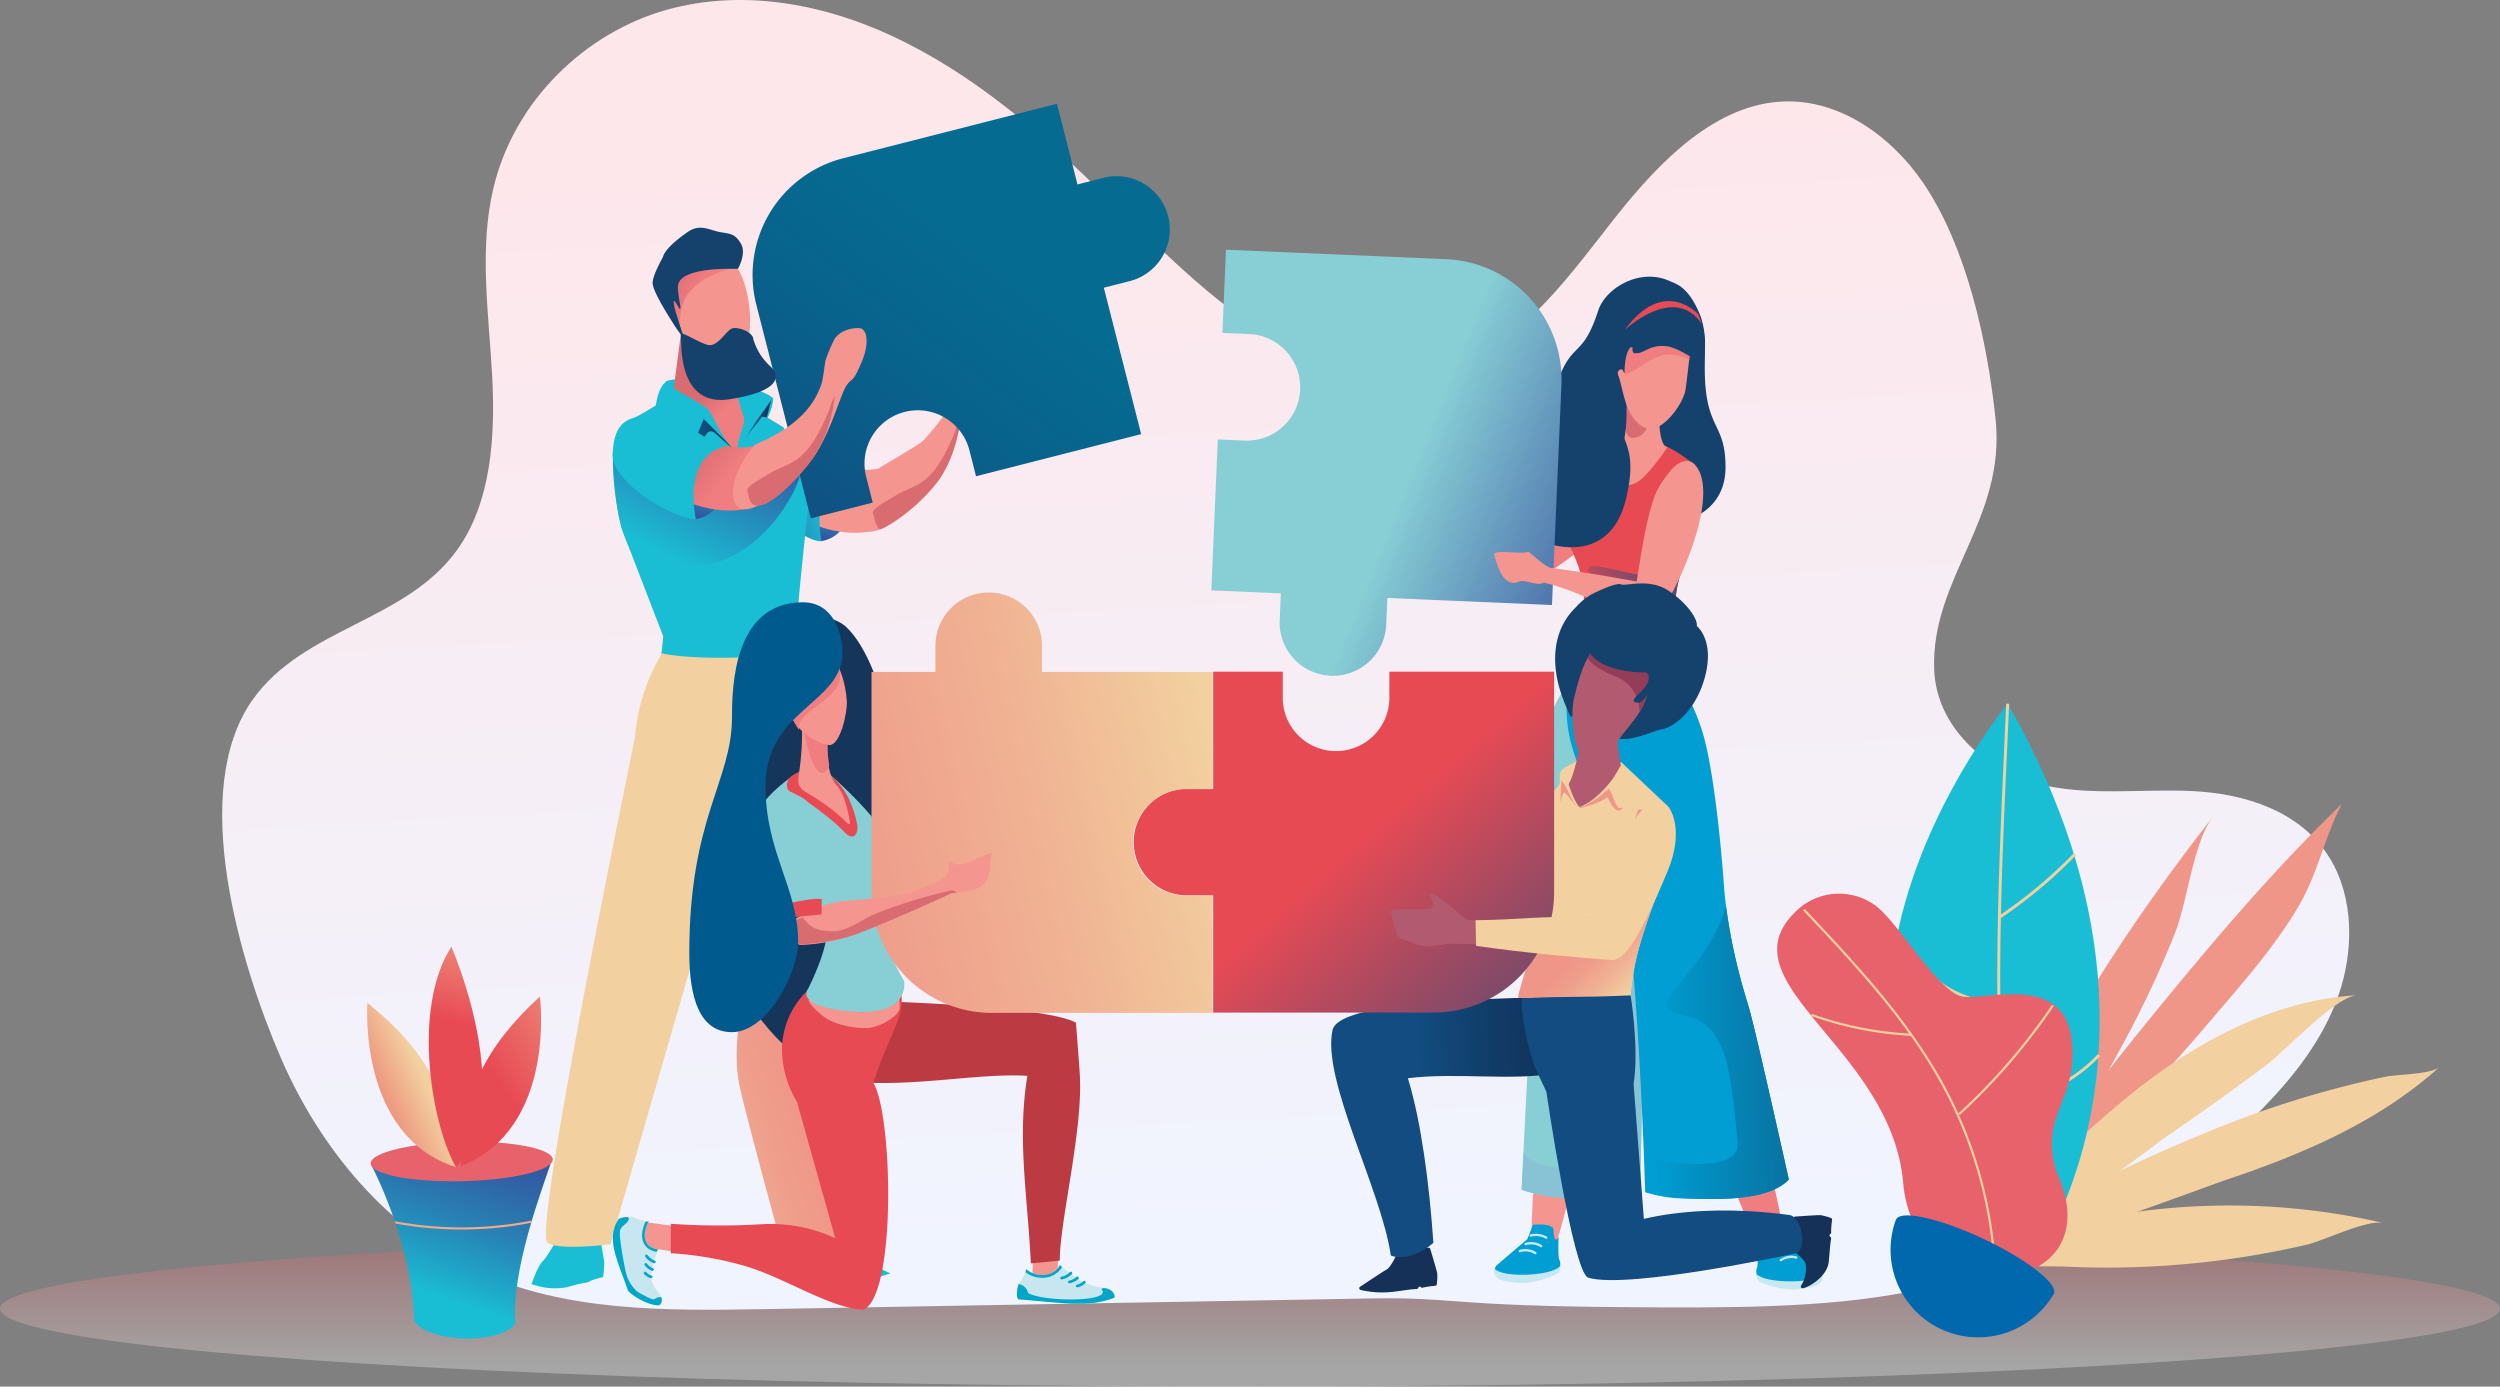
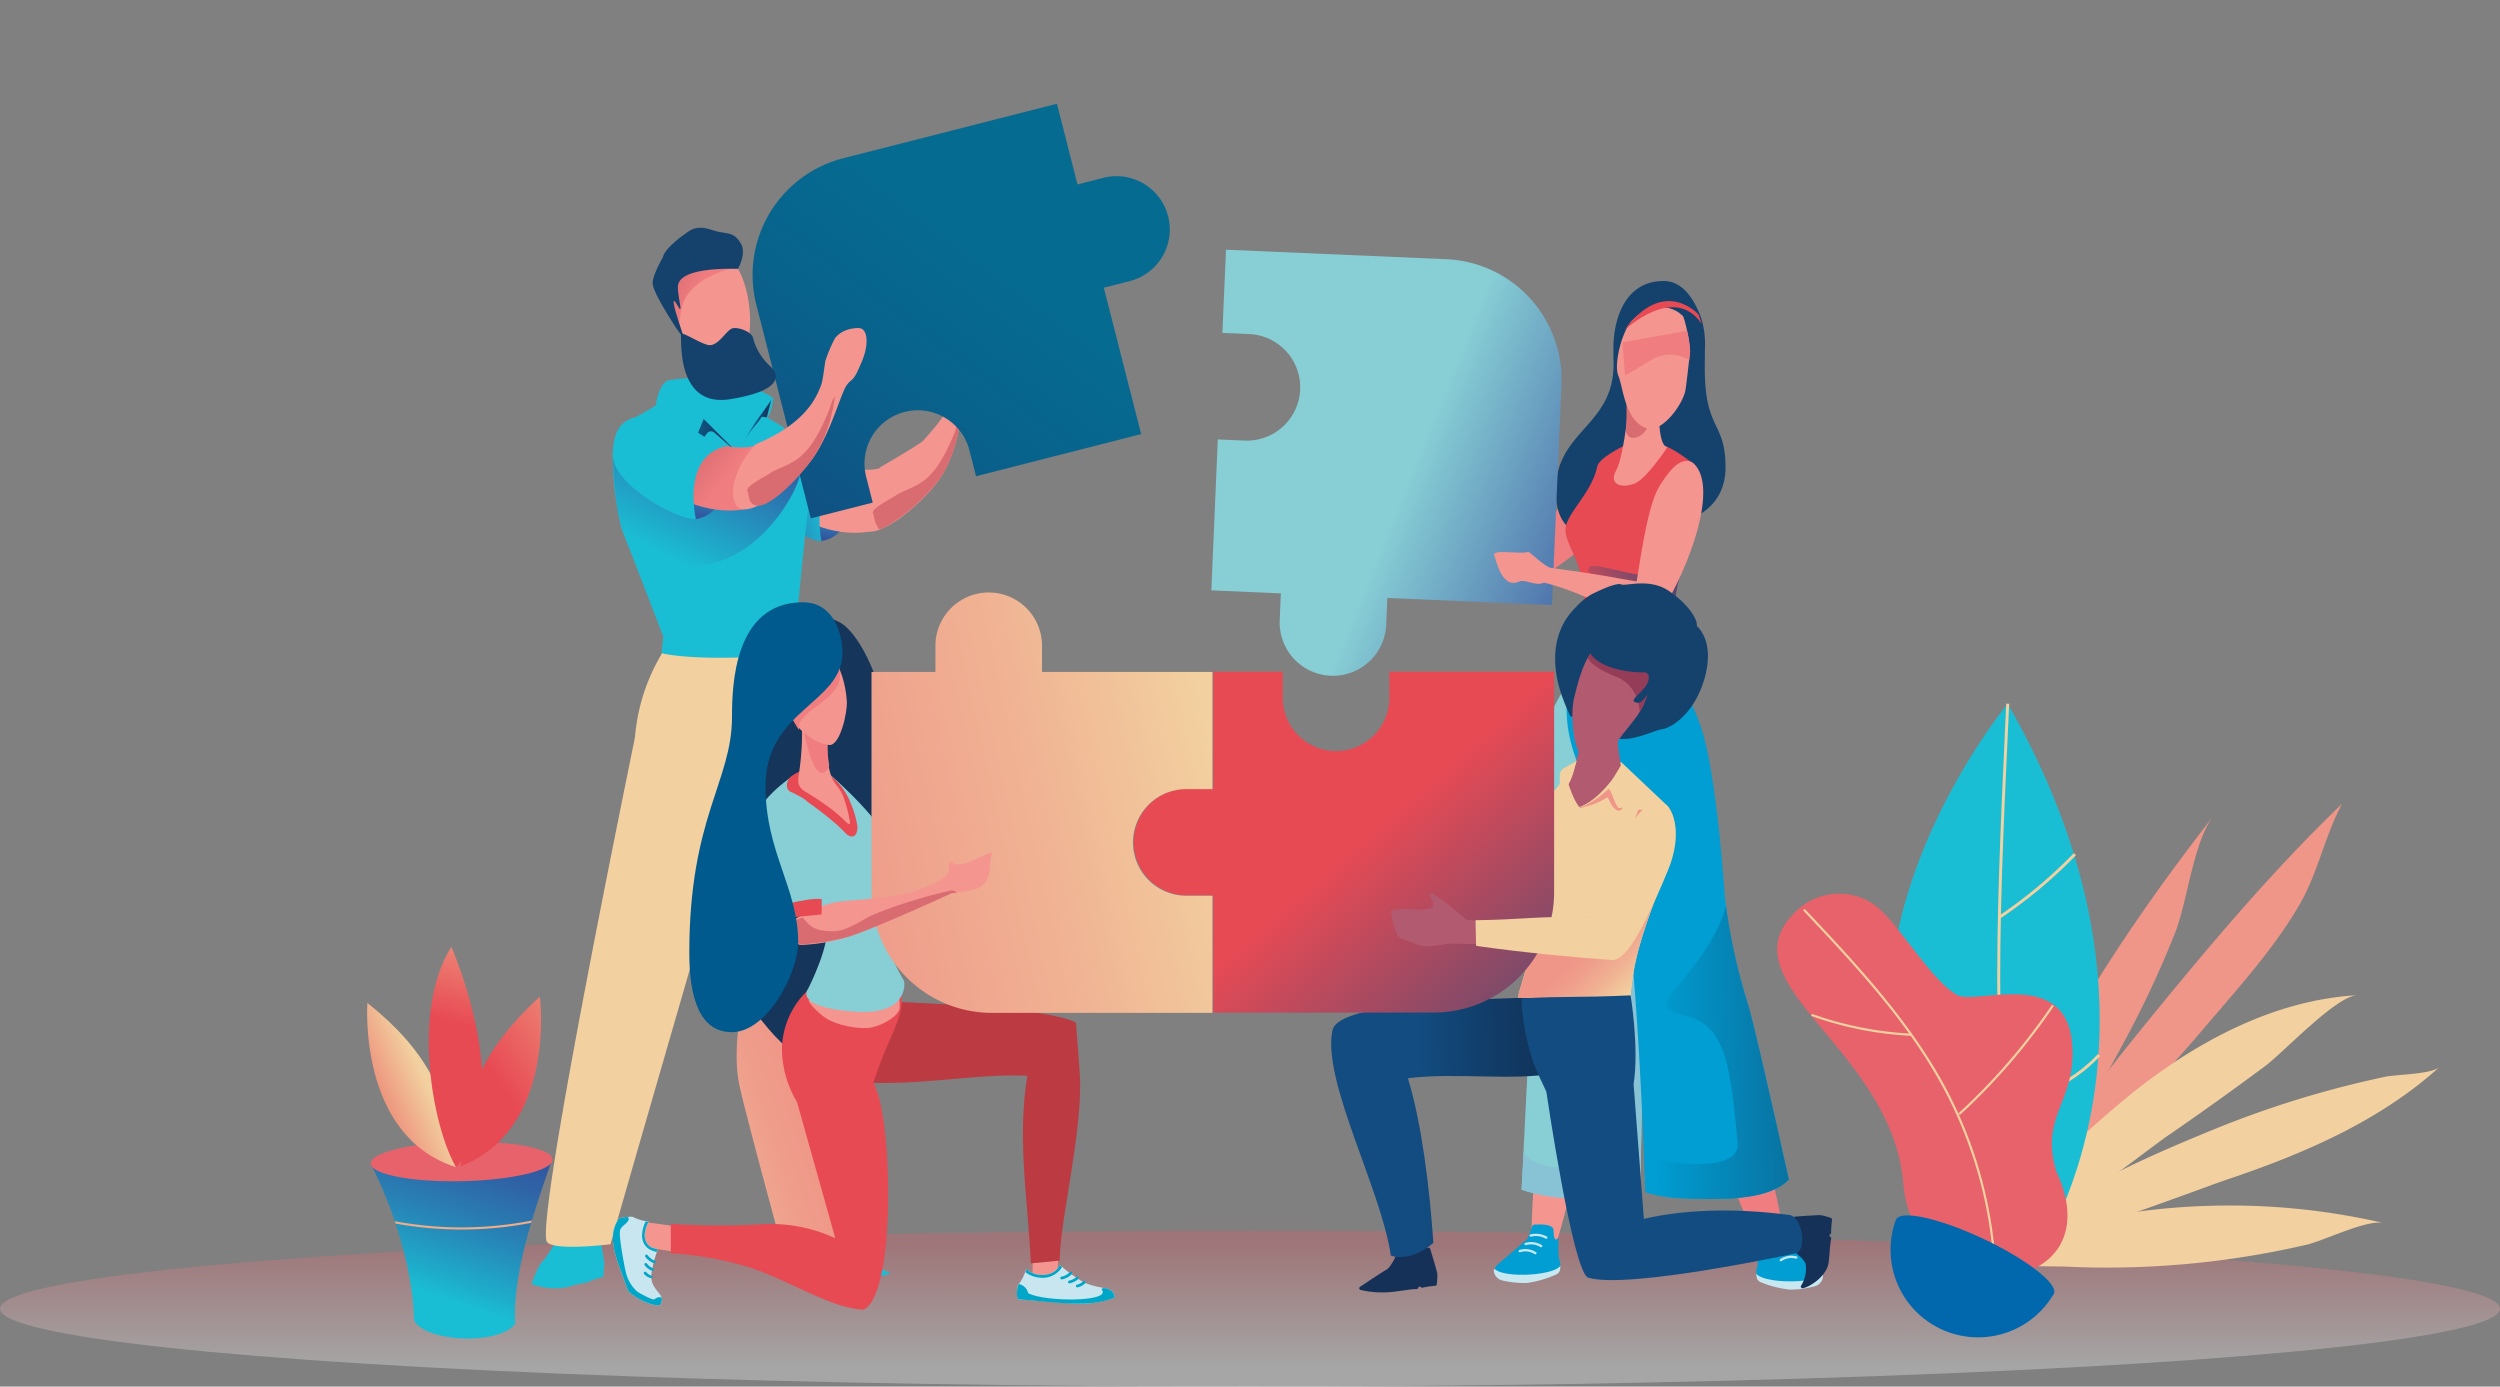
<svg xmlns="http://www.w3.org/2000/svg" xmlns:xlink="http://www.w3.org/1999/xlink" width="584" height="323.908" viewBox="0 0 584 323.908">
  <rect x="0" y="0" width="584" height="323.908" fill="#808080" stroke="none" />
  <defs>
    <linearGradient id="linear-gradient" x1="0.499" y1="0.094" x2="0.501" y2="0.869" gradientUnits="objectBoundingBox">
      <stop offset="0" stop-color="#e7626b" />
      <stop offset="0.64" stop-color="#f6c5c8" />
      <stop offset="1" stop-color="#fff" />
    </linearGradient>
    <linearGradient id="linear-gradient-2" x1="0.45" y1="0.114" x2="0.524" y2="0.945" gradientUnits="objectBoundingBox">
      <stop offset="0" stop-color="#fde7eb" />
      <stop offset="1" stop-color="#f0f4ff" />
    </linearGradient>
    <linearGradient id="linear-gradient-3" x1="0.512" y1="0.423" x2="0.408" y2="1.017" gradientUnits="objectBoundingBox">
      <stop offset="0" stop-color="#1abed4" />
      <stop offset="0.968" stop-color="#354a9a" />
    </linearGradient>
    <linearGradient id="linear-gradient-4" x1="0.665" y1="0.431" x2="-0.009" y2="0.665" xlink:href="#linear-gradient-3" />
    <linearGradient id="linear-gradient-5" x1="33.833" y1="-64.29" x2="33.19" y2="-64.065" gradientUnits="objectBoundingBox">
      <stop offset="0" stop-color="#f5958f" />
      <stop offset="1" stop-color="#d96c71" />
    </linearGradient>
    <linearGradient id="linear-gradient-6" x1="0.064" y1="1.088" x2="0.593" y2="0.387" gradientUnits="objectBoundingBox">
      <stop offset="0" stop-color="#124c80" />
      <stop offset="0.056" stop-color="#114e81" />
      <stop offset="0.625" stop-color="#08638c" />
      <stop offset="1" stop-color="#066b91" />
    </linearGradient>
    <linearGradient id="linear-gradient-7" x1="0.508" y1="0.561" x2="0.569" y2="-0.217" xlink:href="#linear-gradient-3" />
    <linearGradient id="linear-gradient-8" x1="0.248" y1="0.609" x2="0.784" y2="-0.275" xlink:href="#linear-gradient-3" />
    <linearGradient id="linear-gradient-9" y1="0.5" x2="1" y2="0.5" gradientUnits="objectBoundingBox">
      <stop offset="0" stop-color="#009ed3" />
      <stop offset="0.044" stop-color="#0197cb" />
      <stop offset="0.344" stop-color="#0a6d9b" />
      <stop offset="0.608" stop-color="#104e79" />
      <stop offset="0.826" stop-color="#143b64" />
      <stop offset="0.969" stop-color="#16355d" />
    </linearGradient>
    <linearGradient id="linear-gradient-11" x1="4133.167" y1="0.5" x2="4134.167" y2="0.5" gradientUnits="objectBoundingBox">
      <stop offset="0" stop-color="#f0e3b9" />
      <stop offset="0.033" stop-color="#eee2b9" />
      <stop offset="0.597" stop-color="#d9d7bb" />
      <stop offset="0.969" stop-color="#d2d3bc" />
    </linearGradient>
    <linearGradient id="linear-gradient-12" x1="0.57" y1="0.793" x2="0.497" y2="0.617" gradientUnits="objectBoundingBox">
      <stop offset="0" stop-color="#f07d80" />
      <stop offset="1" stop-color="#d96c71" />
    </linearGradient>
    <linearGradient id="linear-gradient-13" x1="0.041" y1="0.99" x2="0.528" y2="0.469" gradientUnits="objectBoundingBox">
      <stop offset="0" stop-color="#f2d09f" />
      <stop offset="0.389" stop-color="#f0b293" />
      <stop offset="0.757" stop-color="#ef9d8b" />
      <stop offset="0.999" stop-color="#ef9688" />
    </linearGradient>
    <linearGradient id="linear-gradient-15" x1="0.636" y1="0.523" x2="0.272" y2="0.256" xlink:href="#linear-gradient-12" />
    <linearGradient id="linear-gradient-16" x1="35.597" y1="-65.919" x2="34.934" y2="-65.685" xlink:href="#linear-gradient-5" />
    <linearGradient id="linear-gradient-17" x1="0.205" y1="1.065" x2="0.635" y2="0.215" xlink:href="#linear-gradient-5" />
    <linearGradient id="linear-gradient-18" x1="0.401" y1="0.484" x2="0.062" y2="0.286" xlink:href="#linear-gradient-12" />
    <linearGradient id="linear-gradient-19" x1="78.308" y1="0.551" x2="78.35" y2="0.444" gradientUnits="objectBoundingBox">
      <stop offset="0" stop-color="#f5958f" />
      <stop offset="1" stop-color="#f07d80" />
    </linearGradient>
    <linearGradient id="linear-gradient-20" x1="63.171" y1="0.511" x2="63.113" y2="0.356" xlink:href="#linear-gradient-19" />
    <linearGradient id="linear-gradient-21" x1="30.778" y1="0.539" x2="31.539" y2="0.417" gradientUnits="objectBoundingBox">
      <stop offset="0" stop-color="#f07d80" />
      <stop offset="1" stop-color="#f5958f" />
    </linearGradient>
    <linearGradient id="linear-gradient-22" x1="0.143" y1="0.965" x2="0.902" y2="0.287" gradientUnits="objectBoundingBox">
      <stop offset="0" stop-color="#e84a54" />
      <stop offset="0.48" stop-color="#834a68" />
      <stop offset="1" stop-color="#124c80" />
    </linearGradient>
    <linearGradient id="linear-gradient-23" x1="-43.894" y1="0.691" x2="-43.791" y2="0.463" xlink:href="#linear-gradient-12" />
    <linearGradient id="linear-gradient-24" x1="34.147" y1="0.448" x2="37.627" y2="0.76" gradientUnits="objectBoundingBox">
      <stop offset="0" stop-color="#87c3d5" />
      <stop offset="0.742" stop-color="#239ec4" />
      <stop offset="1" stop-color="#0092be" />
    </linearGradient>
    <linearGradient id="linear-gradient-25" x1="0.017" y1="0.519" x2="3.215" y2="0.405" xlink:href="#linear-gradient-9" />
    <linearGradient id="linear-gradient-26" x1="1264137.875" y1="-6768.581" x2="1264139.25" y2="-6768.581" gradientUnits="objectBoundingBox">
      <stop offset="0" stop-color="#009ed3" />
      <stop offset="1" stop-color="#0092be" />
    </linearGradient>
    <linearGradient id="linear-gradient-27" x1="-110.705" y1="16.766" x2="-111.332" y2="17.632" xlink:href="#linear-gradient-12" />
    <linearGradient id="linear-gradient-28" x1="0.386" y1="0.441" x2="1.461" y2="0.97" gradientUnits="objectBoundingBox">
      <stop offset="0.168" stop-color="#87ced5" />
      <stop offset="0.788" stop-color="#354a9a" />
    </linearGradient>
    <linearGradient id="linear-gradient-29" x1="-11.978" y1="-87.607" x2="-35.194" y2="-251.107" xlink:href="#linear-gradient-13" />
    <linearGradient id="linear-gradient-30" x1="0.75" y1="0.791" x2="0.546" y2="0.53" xlink:href="#linear-gradient-13" />
    <linearGradient id="linear-gradient-31" x1="0.311" y1="0.502" x2="1.012" y2="0.487" gradientUnits="objectBoundingBox">
      <stop offset="0" stop-color="#124c80" />
      <stop offset="0.359" stop-color="#113b66" />
      <stop offset="0.745" stop-color="#102d51" />
      <stop offset="1" stop-color="#10284a" />
    </linearGradient>
    <linearGradient id="linear-gradient-32" x1="-79.023" y1="10.928" x2="-78.024" y2="10.928" xlink:href="#linear-gradient-13" />
    <linearGradient id="linear-gradient-33" x1="-188.783" y1="9.181" x2="-187.769" y2="9.181" xlink:href="#linear-gradient-13" />
    <linearGradient id="linear-gradient-34" x1="273.53" y1="1.057" x2="273.905" y2="0.474" gradientUnits="objectBoundingBox">
      <stop offset="0" stop-color="#b25b70" />
      <stop offset="1" stop-color="#953c59" />
    </linearGradient>
    <linearGradient id="linear-gradient-35" x1="152.65" y1="16.953" x2="151.272" y2="17.185" xlink:href="#linear-gradient-34" />
    <linearGradient id="linear-gradient-36" x1="0.56" y1="0.467" x2="1.368" y2="1.22" xlink:href="#linear-gradient-22" />
    <linearGradient id="linear-gradient-37" x1="303.444" y1="9.904" x2="303.6" y2="9.764" xlink:href="#linear-gradient-5" />
    <linearGradient id="linear-gradient-38" x1="3.613" y1="-10.066" x2="3.646" y2="-10.524" xlink:href="#linear-gradient-5" />
    <linearGradient id="linear-gradient-39" x1="1.259" y1="1.525" x2="0.094" y2="1.534" gradientUnits="objectBoundingBox">
      <stop offset="0" stop-color="#87ced5" />
      <stop offset="0.742" stop-color="#23a1c4" />
      <stop offset="1" stop-color="#0092be" />
    </linearGradient>
    <linearGradient id="linear-gradient-40" x1="-7.245" y1="-2.204" x2="-7.069" y2="-1.841" xlink:href="#linear-gradient-12" />
    <linearGradient id="linear-gradient-41" x1="-8.909" y1="-0.909" x2="-9.358" y2="-1.516" xlink:href="#linear-gradient-39" />
    <linearGradient id="linear-gradient-42" x1="1.008" y1="0.405" x2="-0.354" y2="0.775" xlink:href="#linear-gradient-13" />
    <linearGradient id="linear-gradient-43" x1="-9.096" y1="-24.81" x2="-8.081" y2="-24.81" xlink:href="#linear-gradient-12" />
    <linearGradient id="linear-gradient-44" x1="289.583" y1="-2.975" x2="289.876" y2="-4.229" xlink:href="#linear-gradient-12" />
    <linearGradient id="linear-gradient-45" x1="139.273" y1="-15.306" x2="140.299" y2="-15.306" xlink:href="#linear-gradient-12" />
    <linearGradient id="linear-gradient-46" x1="0.314" y1="0.723" x2="0.679" y2="-0.361" gradientUnits="objectBoundingBox">
      <stop offset="0" stop-color="#1abed4" />
      <stop offset="0.105" stop-color="#1eabca" />
      <stop offset="0.373" stop-color="#2881b5" />
      <stop offset="0.616" stop-color="#2f63a6" />
      <stop offset="0.822" stop-color="#33509d" />
      <stop offset="0.968" stop-color="#354a9a" />
    </linearGradient>
    <radialGradient id="radial-gradient" cx="0.5" cy="0.5" r="2.612" gradientTransform="translate(0.404 53.925) scale(0.191 0.191)" gradientUnits="objectBoundingBox">
      <stop offset="0" stop-color="#b65d6d" />
      <stop offset="1" stop-color="#e7626b" />
    </radialGradient>
    <linearGradient id="linear-gradient-47" x1="0.529" y1="0.612" x2="1.62" y2="-0.678" gradientUnits="objectBoundingBox">
      <stop offset="0" stop-color="#e84a54" />
      <stop offset="1" stop-color="#f2d09f" />
    </linearGradient>
    <linearGradient id="linear-gradient-48" x1="-0.098" y1="0.962" x2="0.636" y2="0.407" xlink:href="#linear-gradient-47" />
    <linearGradient id="linear-gradient-49" x1="0.522" y1="0.359" x2="0.627" y2="-0.43" gradientUnits="objectBoundingBox">
      <stop offset="0" stop-color="#e84a54" />
      <stop offset="0.634" stop-color="#ee9f84" />
      <stop offset="1" stop-color="#f2d09f" />
    </linearGradient>
    <linearGradient id="linear-gradient-50" x1="-24.679" y1="5.867" x2="-24.383" y2="6.488" xlink:href="#linear-gradient-13" />
    <linearGradient id="linear-gradient-51" x1="-37.037" y1="6.794" x2="-36.459" y2="7.178" xlink:href="#linear-gradient-13" />
    <linearGradient id="linear-gradient-52" x1="15.27" y1="9.873" x2="15.587" y2="10.985" xlink:href="#linear-gradient-13" />
    <linearGradient id="linear-gradient-53" x1="-155.384" y1="4.218" x2="-153.599" y2="4.5" xlink:href="#linear-gradient-13" />
    <linearGradient id="linear-gradient-54" x1="-21.196" y1="11.278" x2="-21.382" y2="13.187" xlink:href="#linear-gradient-13" />
    <linearGradient id="linear-gradient-55" x1="-177.959" y1="11.558" x2="-173.741" y2="11.745" xlink:href="#linear-gradient-13" />
    <linearGradient id="linear-gradient-56" x1="-23.259" y1="30.522" x2="-23.589" y2="34.12" xlink:href="#linear-gradient-13" />
    <linearGradient id="linear-gradient-57" x1="38.34" y1="15.846" x2="38.743" y2="14.149" gradientUnits="objectBoundingBox">
      <stop offset="0" stop-color="#c15f64" />
      <stop offset="0.14" stop-color="#986073" />
      <stop offset="0.348" stop-color="#626387" />
      <stop offset="0.541" stop-color="#386597" />
      <stop offset="0.715" stop-color="#1a66a3" />
      <stop offset="0.864" stop-color="#0767aa" />
      <stop offset="0.968" stop-color="#0168ad" />
    </linearGradient>
  </defs>
  <g id="Grupo_2633" data-name="Grupo 2633" transform="translate(-975.847 -904.141)">
    <ellipse id="Elipse_199" data-name="Elipse 199" cx="292" cy="18.209" rx="292" ry="18.209" transform="translate(975.847 1191.631)" opacity="0.3" fill="url(#linear-gradient)" style="mix-blend-mode: multiply;isolation: isolate" />
-     <path id="Trazado_3966" data-name="Trazado 3966" d="M1671.607,1205.875c30.544-6.121,59.558-19.1,82.671-42.9,7.294-7.513,14.047-16.079,17.64-26.395s3.587-22.673-1.976-31.84c-6.8-11.209-19.981-15.2-32.118-15.8s-24.5,1.318-36.33-1.741-23.529-13.1-24.042-26.621c-.81-21.372,16.834-35.1,14.332-58.635-1.953-18.372-6.823-40.318-16.946-55.145-7.7-11.274-19.821-19.44-32.532-18.952-15.752.6-28.7,13.64-39.122,26.807s-20.647,27.875-35.43,33.962-31.647,2.186-45.572-6.041c-27.135-16.031-48.213-49.8-84.789-68.39-17.514-8.9-37.573-12.977-56.231-7.691s-35.447,21.011-40.312,41.753c-3.28,13.983-1.109,28.715-.284,43.138s-.087,30.082-8.235,41.33c-12.051,16.634-35.741,18.081-47.657,34.835-15.169,21.327-2.876,61.836,6.507,83.591,9.206,21.345,25.063,40.473,46.221,50.1,20.518,9.336,43.927,9.11,66.465,8.714l141.606-2.492c20.3-.357,18.089,1.759,60.266,2.031C1626.556,1209.63,1651.456,1209.914,1671.607,1205.875Z" transform="translate(-249.782 0)" fill="url(#linear-gradient-2)" />
    <g id="Grupo_2625" data-name="Grupo 2625" transform="translate(1099.998 928.378)">
      <g id="Grupo_2595" data-name="Grupo 2595" transform="translate(0)">
        <g id="Grupo_2590" data-name="Grupo 2590" transform="translate(48.272 59.359)">
          <path id="Trazado_3967" data-name="Trazado 3967" d="M2070.943,1530.675s2.578,15.181-7.173,16.969c-.931.171-2.083-1.737-2.747-1.931-6.286-1.832-.951-16.493,1.365-16.99C2064.061,1528.371,2069.543,1530.943,2070.943,1530.675Z" transform="translate(-2044.299 -1504.835)" fill="url(#linear-gradient-3)" />
          <path id="Trazado_3968" data-name="Trazado 3968" d="M2058.116,1528.882c5.537.968,12.347,3.365,16.711,1.662l-3.174,15.032c-9.349,1.606-17.57-4-17.57-4Z" transform="translate(-2041.002 -1504.994)" fill="#f5958f" />
          <path id="Trazado_3969" data-name="Trazado 3969" d="M2004.691,1498.051c-1.4-.149-5.294-2.143-6.739-2.957-13.888-7.822-17.107-8.538-19.86,2.785-1.011,4.158,15.309,17.79,19.427,17.141C1996.118,1508.192,1997.831,1499.01,2004.691,1498.051Z" transform="translate(-1978.046 -1472.211)" fill="url(#linear-gradient-4)" />
          <path id="Trazado_3970" data-name="Trazado 3970" d="M2231.635,1550.233a.18.18,0,0,1,.09.16C2231.934,1550.33,2231.961,1550.273,2231.635,1550.233Z" transform="translate(-2188.006 -1522.672)" fill="#1abed4" />
          <g id="Grupo_2589" data-name="Grupo 2589" transform="translate(28.146)">
            <path id="Trazado_3971" data-name="Trazado 3971" d="M2146.784,1415.54s9.237-5.371,9.938-6.15c4.645-5.162,4.741-5.965,4.741-5.965a15.112,15.112,0,0,0-.819-6.654c-.383-1.1,2.833-5.532,2.833-5.532s.041-.945,3.824-1.2c1.475,1.535,4.031,4.405,2.6,9.962l-4.5,4.606s-.771,7.734-4.845,13.719-15.435,15.175-18.04,11.437S2143.626,1418.927,2146.784,1415.54Z" transform="translate(-2141.641 -1390.035)" fill="#f5958f" />
            <path id="Trazado_3972" data-name="Trazado 3972" d="M2181.3,1473.677c0-.021,0-.036,0-.036l.217-.187c-.545-.408-1.433,2.816-1.433,2.816-5.092,12.575-8.641,12.147-13.512,14.711-1.595,1.125-5.41,2.87-5.733,4.192.237.393.505,2.328.76,2.694.764,1.1.314,1.541,1.8.93a43.648,43.648,0,0,0,12.918-11.236,27.881,27.881,0,0,0,2.167-3.843c.065-.142.2-.436.2-.442a33.367,33.367,0,0,0,1.408-3.894c.016-.054.259-.913.315-1.127a36.233,36.233,0,0,0,.815-3.99A2.545,2.545,0,0,1,2181.3,1473.677Z" transform="translate(-2157.538 -1459.073)" fill="url(#linear-gradient-5)" />
          </g>
        </g>
        <path id="Trazado_3973" data-name="Trazado 3973" d="M1808.021,1433.3c0-7.984,4.356-8.32,5.283-8.758,2.135-1.008,5.181-3.116,5.984-3.339,0-.03-.216,1.927-.216,1.9a18.644,18.644,0,0,1,1.288-6.711.1.1,0,0,1-.026-.067c0-.892,12.9-1.323,12.9-1.323,4.962,2.532,9.848,3.055,12.239,5.127,0,.065.006.132.006.2a11.16,11.16,0,0,1-1.332,4.335l3.693,2.237s6.157,10.856,6.157,15.463c0,.766-3.852,32.237-3.852,45.927,0,1.269-9.811,5.58-9.833,5.59l-16.836-.937-4.886-5.233,1.192-11.951-9.536-24.72.016.041A65.245,65.245,0,0,1,1808.021,1433.3Z" transform="translate(-1789.001 -1351.341)" fill="#1abed4" />
        <path id="Trazado_3974" data-name="Trazado 3974" d="M2079.634,1062.316l-6.072,1.548-4.8-18.85-49.911,12.725a28.136,28.136,0,0,0-20.313,34.215l12.725,49.912,14.472-3.682-1.548-6.071a12.451,12.451,0,0,1,24.13-6.152l1.548,6.071,38.573-9.843-8.724-34.2,6.072-1.548a12.451,12.451,0,0,0-6.152-24.13Z" transform="translate(-1946.012 -1045.014)" fill="url(#linear-gradient-6)" />
        <g id="Grupo_2591" data-name="Grupo 2591" transform="translate(19.02 81.955)">
          <path id="Trazado_3975" data-name="Trazado 3975" d="M1821.022,1624.635l-.005-.014Z" transform="translate(-1818.781 -1606.858)" fill="url(#linear-gradient-7)" />
          <path id="Trazado_3976" data-name="Trazado 3976" d="M1810.253,1539.126c-.132-.341,1.277,3.383,1.305,3.383,26.509,17.062,41.679-16.12,39.994-16.827-6.348-2.665-43.531-4.311-43.531-4.311C1808.021,1526.4,1808.989,1535.852,1810.253,1539.126Z" transform="translate(-1808.021 -1521.372)" fill="url(#linear-gradient-8)" />
        </g>
        <path id="Trazado_3977" data-name="Trazado 3977" d="M1884.216,1477.442l-8.4-8.4h-10.706c2.885,3.916,4.963,6.7,8.308,9.29l3.846-5.243a1.157,1.157,0,0,1,1.689-.192Z" transform="translate(-1836.269 -1396.091)" fill="url(#linear-gradient-9)" />
        <path id="Trazado_3978" data-name="Trazado 3978" d="M1989.6,1447.321c-2.154,3.345-5.6,7.057-6.931,11.562,1.329-4.293,3.054-4.949,4.732-7.667l1.176.153Z" transform="translate(-1933.598 -1378.106)" fill="url(#linear-gradient-9)" />
        <path id="Trazado_3979" data-name="Trazado 3979" d="M1843.33,1519.231c-.508-1.96-.1-.953,0,0Z" transform="translate(-1818.029 -1436.714)" fill="url(#linear-gradient-11)" />
-         <path id="Trazado_3980" data-name="Trazado 3980" d="M1892.712,1316.37l-2.639,20.212,8.057,4.058c2.183,3.157,3.478,7.4,6.754,10.045.434-4.465,2.12-6.305,1.658-8.154a58.048,58.048,0,0,1-3.113-18.524C1903.316,1313.24,1892.712,1316.37,1892.712,1316.37Z" transform="translate(-1856.936 -1269.334)" fill="url(#linear-gradient-12)" />
        <path id="Trazado_3981" data-name="Trazado 3981" d="M2048.765,2574.115s3.5,4.95,5.111,5.757,9.494,4.387,9.494,4.387a34.783,34.783,0,0,1-12.494,1.954,63.85,63.85,0,0,0-6.939-.423l-.813-2.125s-.106,2.042-.318,1.842a34.663,34.663,0,0,0-4.291-.412,20.511,20.511,0,0,1-.371-3.5,38.723,38.723,0,0,1,1.907-4.714Z" transform="translate(-1979.52 -2311.041)" fill="#1abed4" />
        <path id="Trazado_3982" data-name="Trazado 3982" d="M1903.284,1791.4a130.956,130.956,0,0,1,1.163,15.173c0,.023,5.114,49.536,5.118,49.56s2.022,71.637,2.91,72.816c.765,1.016-12.222,2.8-12.222,2.8s-8.831-32.268-10.362-39.38,0-14.9,0-16.6-4.754-24.724-5.057-26.756-4.837-.339-5.823-12.87-7.073-27.094-7.666-30.82.432-14.028.432-14.028S1882.61,1794.746,1903.284,1791.4Z" transform="translate(-1841.277 -1662.91)" fill="url(#linear-gradient-13)" />
        <path id="Trazado_3983" data-name="Trazado 3983" d="M1704.714,2574.115s-3.536,6.345-4.624,7.311-2.623,5.314-2.623,5.314a15.559,15.559,0,0,0,8.417.734,31.217,31.217,0,0,1,4.674-1.1l.762-.393h0a17.442,17.442,0,0,1,2.89-.831,31.087,31.087,0,0,0,.25-3.532c-.071-.837-1.285-7.5-1.285-7.5Z" transform="translate(-1697.467 -2311.041)" fill="#1abed4" />
        <path id="Trazado_3984" data-name="Trazado 3984" d="M1775.664,1791.4c1.433,4.95,1.7,15.894,1.337,18.609l-13.006,9.366c-5.891,19.779-31.091,107.053-31.86,109.955,0,0-13.017,1.617-14.827-.5-3.135-3.661,20.485-117.487,20.53-117.974a45.145,45.145,0,0,1,6.318-19.558S1752.721,1793.545,1775.664,1791.4Z" transform="translate(-1713.657 -1662.91)" fill="#f2d09f" />
        <path id="Trazado_3985" data-name="Trazado 3985" d="M1867.628,1423.075c2.482,2.245,5.607,3.22,9.834,6.263l-4.131,10.045-8.22-8.859C1865.527,1424.073,1867.628,1423.075,1867.628,1423.075Z" transform="translate(-1836.269 -1358.031)" fill="#1abed4" />
        <g id="Grupo_2593" data-name="Grupo 2593" transform="translate(18.947 52.396)">
          <path id="Trazado_3986" data-name="Trazado 3986" d="M1900.947,1500.622s2.578,15.181-7.172,16.969c-.931.17-2.084-1.737-2.748-1.931-6.286-1.832-.951-16.494,1.365-16.99C1894.065,1498.318,1899.547,1500.89,1900.947,1500.622Z" transform="translate(-1874.225 -1472.99)" fill="url(#linear-gradient-3)" />
          <path id="Trazado_3987" data-name="Trazado 3987" d="M1887.524,1498.637c5.537.968,12.347,3.365,16.712,1.662l-3.063,15.038c-9.349,1.605-17.681-4.008-17.681-4.008Z" transform="translate(-1870.434 -1472.99)" fill="url(#linear-gradient-15)" />
          <path id="Trazado_3988" data-name="Trazado 3988" d="M1834.217,1474.558c-1.39.177-5.843-2.559-6.65-3.155-10.773-7.958-15.63-3.136-19.122,2.243-5.124,7.894,14.481,18.529,18.6,17.88C1825.644,1484.7,1826.5,1476.094,1834.217,1474.558Z" transform="translate(-1807.596 -1446.958)" fill="#1abed4" />
          <path id="Trazado_3989" data-name="Trazado 3989" d="M2061.043,1519.988a.181.181,0,0,1,.09.16C2061.342,1520.085,2061.369,1520.028,2061.043,1519.988Z" transform="translate(-2017.439 -1490.668)" fill="#1abed4" />
          <g id="Grupo_2592" data-name="Grupo 2592" transform="translate(28.121)">
            <path id="Trazado_3990" data-name="Trazado 3990" d="M1976.192,1376.829c1.374-.8,10.943-4.063,14.679-12.116,1.028-2.217,1.028-2.217,1.742-7.4a35.507,35.507,0,0,1,2.206-5.259s1.5-2.487,5.58-2.487c2.128,0,2.491,3.661.8,7.727-2.2,5.3-2.144,3.673-3.557,5.6s-3.6,10.734-7.674,16.719-15.435,15.175-18.04,11.437S1973.034,1380.215,1976.192,1376.829Z" transform="translate(-1971.05 -1349.565)" fill="#f5958f" />
            <path id="Trazado_3991" data-name="Trazado 3991" d="M2010.706,1443.433l0-.036.217-.187c-.545-.408-1.433,2.816-1.433,2.816-5.092,12.575-8.641,12.147-13.512,14.711-1.594,1.125-5.41,2.87-5.733,4.192.237.393.505,2.328.76,2.693.763,1.1,2.017,1.151,3.5.541,3.634-1.768,8.437-6.832,11.214-10.846a27.884,27.884,0,0,0,2.167-3.843c.065-.142.2-.436.2-.441a33.409,33.409,0,0,0,1.409-3.894c.016-.054.259-.914.314-1.127a36.188,36.188,0,0,0,.815-3.99A2.557,2.557,0,0,1,2010.706,1443.433Z" transform="translate(-1986.946 -1427.069)" fill="url(#linear-gradient-16)" />
          </g>
        </g>
        <path id="Trazado_3992" data-name="Trazado 3992" d="M1917.343,1335.523a62.482,62.482,0,0,1-.99-6.927c-.129-1.247-.2-2.708-.224-4.588-.113-10.768-10.717-7.638-10.717-7.638l.445,8.012C1909.048,1335.054,1915.942,1338.985,1917.343,1335.523Z" transform="translate(-1869.637 -1269.334)" fill="url(#linear-gradient-17)" />
        <g id="Grupo_2594" data-name="Grupo 2594" transform="translate(28.31 28.96)">
          <path id="Trazado_3993" data-name="Trazado 3993" d="M1899.552,1246.995c2.055,4.509,3.591,14.481-.648,21.006s-11.171-4.035-12.23-6.065-3.324-3.5-4.251-9.737,5.738-13.034,10.109-11.439S1898.063,1243.729,1899.552,1246.995Z" transform="translate(-1878.839 -1235.847)" fill="#f5958f" />
          <path id="Trazado_3994" data-name="Trazado 3994" d="M1917.235,1352.193c-.062-1.612-3.224-2.862-4.773-2.592s-3.488,4.606-5.982,3.877-6.371-3.481-6.177-2.294-1.087,16.994,11.457,15,11.614-5.777,9.285-7.826A13.69,13.69,0,0,1,1917.235,1352.193Z" transform="translate(-1893.71 -1326.127)" fill="#14426d" />
          <path id="Trazado_3995" data-name="Trazado 3995" d="M1889.107,1244.173c4.877-.092,7.339,1.187,8.138,1.786.083.068,3.089,3.723,1.471,2.192-.019,0-11.016,2.032-12.624,9.535-.674,3.145-.538,5.14-.887,4.493-.114-.346-1.682-3.984-1.786-4.378a31.559,31.559,0,0,1-.4-4.336,3.877,3.877,0,0,0-.106-.738A11.977,11.977,0,0,1,1889.107,1244.173Z" transform="translate(-1879.316 -1238.865)" fill="url(#linear-gradient-18)" />
          <path id="Trazado_3996" data-name="Trazado 3996" d="M1881.953,1222.926s2.044-3.589.686-5.857-2.323-2.293-4.773-2.693-4.706-2.075-7.608-.076c-5.75,3.961-5.827,5.883-5.827,5.883s-2.416,4.185-2.416,6.052,3.311,7.1,4.763,9.4a30.726,30.726,0,0,0,2.62,3.627s-2.01-6.052-2.254-7.252-.557-2.668.818-.267-.364-3.226,0-5.069C1868.865,1222.107,1882.671,1223.064,1881.953,1222.926Z" transform="translate(-1862.016 -1213.339)" fill="#14426d" />
        </g>
      </g>
      <g id="Grupo_2606" data-name="Grupo 2606" transform="translate(158.816 34.1)">
        <g id="Grupo_2597" data-name="Grupo 2597" transform="translate(65.982 211.322)">
          <path id="Trazado_3997" data-name="Trazado 3997" d="M3056.649,2471.518s-2.2,21.652-.39,22.62,3.693.865,4.312.209,5.97-20.568,5.372-21.5S3056.649,2471.518,3056.649,2471.518Z" transform="translate(-3046.693 -2471.518)" fill="url(#linear-gradient-19)" />
          <g id="Grupo_2596" data-name="Grupo 2596" transform="translate(0 16.376)">
            <path id="Trazado_3998" data-name="Trazado 3998" d="M3020.47,2569.629s-.183,4.795.216,5.426,0,2.294,0,2.294a22.574,22.574,0,0,1-10.927,2.044c-5.869-.515-3.81-3.089-3.81-3.089l7.239-6.192,1.311-3.33s4.74-.549,4.795,1.229C3019.409,2571.761,3020.47,2569.629,3020.47,2569.629Z" transform="translate(-3005.34 -2566.703)" fill="#009ed3" />
            <path id="Trazado_3999" data-name="Trazado 3999" d="M3056.505,2580.436a.273.273,0,0,1-.127-.032,4.625,4.625,0,0,0-3.426-.468.277.277,0,0,1-.167-.529,5.268,5.268,0,0,1,3.849.5.278.278,0,0,1-.128.524Z" transform="translate(-3044.247 -2577.083)" fill="#c7e8f0" />
            <path id="Trazado_4000" data-name="Trazado 4000" d="M3049.608,2591.779a.276.276,0,0,1-.14-.038,4.164,4.164,0,0,0-3.39-.469.277.277,0,1,1-.213-.512,4.752,4.752,0,0,1,3.884.5.278.278,0,0,1-.141.517Z" transform="translate(-3038.537 -2586.444)" fill="#c7e8f0" />
            <path id="Trazado_4001" data-name="Trazado 4001" d="M3041.689,2601.329a.277.277,0,0,1-.156-.048,4.052,4.052,0,0,0-3.4-.449.277.277,0,0,1-.157-.532,4.608,4.608,0,0,1,3.872.524.277.277,0,0,1-.156.506Z" transform="translate(-3031.98 -2594.35)" fill="#c7e8f0" />
            <path id="Trazado_4002" data-name="Trazado 4002" d="M3019.589,2623.125c.075-.055.059.379,0,.781a1.553,1.553,0,0,1-.925,1.193,24.6,24.6,0,0,1-6.788,1.974,22.461,22.461,0,0,1-5.692-.551,2.623,2.623,0,0,1-2.069-2.115c-.055-.343-.01-.587.247-.549C3006.713,2625.99,3017.905,2625.357,3019.589,2623.125Z" transform="translate(-3004.092 -2613.414)" fill="#c7e8f0" />
          </g>
        </g>
        <g id="Grupo_2599" data-name="Grupo 2599" transform="translate(121.074 212.925)">
          <path id="Trazado_4003" data-name="Trazado 4003" d="M3333.333,2480.835s5.308,21.106,3.656,22.326-3.53,1.39-4.236.831-8.881-19.489-8.424-20.493S3333.333,2480.835,3333.333,2480.835Z" transform="translate(-3324.311 -2480.835)" fill="url(#linear-gradient-20)" />
          <g id="Grupo_2598" data-name="Grupo 2598" transform="translate(6.235 16.441)">
            <path id="Trazado_4004" data-name="Trazado 4004" d="M3360.716,2579.492s.356,4.785-.019,5.431.083,2.292.083,2.292a22.576,22.576,0,0,0,10.993,1.648c5.846-.727,3.7-3.225,3.7-3.225l-7.458-5.926-1.43-3.28s-4.757-.377-4.748,1.4C3361.853,2581.584,3360.716,2579.492,3360.716,2579.492Z" transform="translate(-3360.549 -2576.398)" fill="#009ed3" />
            <path id="Trazado_4005" data-name="Trazado 4005" d="M3376.894,2590.049a.278.278,0,0,1-.137-.519,5.265,5.265,0,0,1,3.828-.644.277.277,0,1,1-.148.535,4.627,4.627,0,0,0-3.406.592A.277.277,0,0,1,3376.894,2590.049Z" transform="translate(-3373.852 -2586.632)" fill="#c7e8f0" />
            <path id="Trazado_4006" data-name="Trazado 4006" d="M3384.2,2601.146a.278.278,0,0,1-.15-.512,4.755,4.755,0,0,1,3.863-.643.277.277,0,1,1-.194.52,4.164,4.164,0,0,0-3.371.592A.274.274,0,0,1,3384.2,2601.146Z" transform="translate(-3379.904 -2595.792)" fill="#c7e8f0" />
            <path id="Trazado_4007" data-name="Trazado 4007" d="M3392.463,2610.428a.278.278,0,0,1-.165-.5,4.608,4.608,0,0,1,3.851-.663.278.278,0,0,1-.138.538,4.051,4.051,0,0,0-3.384.572A.273.273,0,0,1,3392.463,2610.428Z" transform="translate(-3386.743 -2603.479)" fill="#c7e8f0" />
            <path id="Trazado_4008" data-name="Trazado 4008" d="M3360.6,2633.848c-.077-.052-.045.381.031.78a1.55,1.55,0,0,0,.968,1.159,24.593,24.593,0,0,0,6.855,1.727,22.461,22.461,0,0,0,5.668-.756,2.623,2.623,0,0,0,1.991-2.189c.042-.344-.011-.587-.267-.54C3373.572,2636.245,3362.364,2636.018,3360.6,2633.848Z" transform="translate(-3360.555 -2623.961)" fill="#c7e8f0" />
          </g>
        </g>
        <path id="Trazado_4009" data-name="Trazado 4009" d="M3140.3,1694.75s.36,15.784,1.262,19.224-4.479,11.939-12.423,10.725-10.793-14.2-10.793-14.2,2.669-10.083,2.489-15.749S3138.285,1692.69,3140.3,1694.75Z" transform="translate(-3032.708 -1614.549)" fill="#f5958f" />
        <path id="Trazado_4010" data-name="Trazado 4010" d="M2953.305,1513.034a18.43,18.43,0,0,1,7.427,1.452c-2.813,7.35-12.009,17.5-23.642,24.907-7.455-1.158-11.6-10.816-21.058-18.495-1.967.15-3.67-2.689-5.054-2.689-4.6,0-2.735-6.963-2.735-7.951,0-1.9,5.825,2.552,7.485,2.552.417,0,2,4.9,3.3,5.731,10.06,6.491,11.337,7.708,16.688,11.4C2947.264,1512.9,2946.427,1513.034,2953.305,1513.034Z" transform="translate(-2858.442 -1463.927)" fill="url(#linear-gradient-21)" />
        <path id="Trazado_4011" data-name="Trazado 4011" d="M3115.532,1346.32c-2.982,0-5.617.55-10.911.55-13.77,0-16.34-5.356-16.34-12.264,0-13.92,13.493-15.01,13.493-29.378,0-.939-.032-1.564-.032-3.148,0-.277,0-.564,0-.859,0-5.6,2.142-15.542,11.732-15.542,4.471,0,7.058,4.188,8.693,8.4a20.544,20.544,0,0,1,.958,7.326c0,1.477-.042,3.022-.042,4.61,0,14.689,4.849,12.383,4.849,23.168,0,10.3-9.217,12.88-11.938,12.88C3114.558,1342.061,3117.355,1346.32,3115.532,1346.32Z" transform="translate(-3007.815 -1278.374)" fill="#14426d" />
        <g id="Grupo_2600" data-name="Grupo 2600" transform="translate(82.729 44.678)">
          <path id="Trazado_4012" data-name="Trazado 4012" d="M3118.772,1502.91a5.333,5.333,0,0,0-2.875.74s-6.573,2.993-7.055,5.258c-1.364,6.418-7.41,11-7.41,14.819,0,3.424,4.308,8.049,4.308,15.806,0,3.632-1.4,5.111-1.4,8.846,0,.239,19.149,2.023,23.082,1.065,0,0-.484-3.144-.5-4.532-.172-14.142,5.323-15.8,5.323-26.664,0-2.831.364-9.3-.825-10.028C3129,1506.749,3125.317,1502.91,3118.772,1502.91Z" transform="translate(-3101.432 -1502.91)" fill="#e84a54" />
          <path id="Trazado_4013" data-name="Trazado 4013" d="M3155.006,1588.208a2.979,2.979,0,0,0-3.241,2.7c-.289,2.391.962,5.438.7,8.337s-1.52,5.8-5.61,5.8c-3.9,0-10.877-2.321-13.456-2.321-.8,0-.965.265-1.138.726a.4.4,0,0,0-.023.14c0,1.185,4.172,4.508,4.172,7.736,0,2.361-2.357,6.121-3.8,8.055,3.961.405,11.3.972,16.171.972a20.772,20.772,0,0,0,4.139-.28,39.717,39.717,0,0,1-.5-5.179c0-13.549,5.327-15.322,5.327-26.017A7.425,7.425,0,0,0,3155.006,1588.208Z" transform="translate(-3126.935 -1573.533)" fill="url(#linear-gradient-22)" />
        </g>
        <path id="Trazado_4014" data-name="Trazado 4014" d="M3170.829,1413.236s-1.183,14.356-3.219,18.071,2.1,4.28,4.814,2.794,7.184-8.266,7.184-8.266-2.552.715-1.874-11.919S3170.829,1413.236,3170.829,1413.236Z" transform="translate(-3073.045 -1379.75)" fill="#f5958f" />
        <path id="Trazado_4015" data-name="Trazado 4015" d="M3183.722,1439.588l6.725-1.244c0,.267-.374,10.672-5.461,10.368-.673-.04-1.114-.6-1.4-1.419C3183.745,1444.234,3183.741,1441.244,3183.722,1439.588Z" transform="translate(-3086.726 -1404.774)" fill="url(#linear-gradient-23)" />
        <g id="Grupo_2601" data-name="Grupo 2601" transform="translate(72.477 94.723)">
          <path id="Trazado_4016" data-name="Trazado 4016" d="M3055.109,1793.79c-1.112,7.486-7.864,10.532-9.043,24.57-1.179,15.245-.481,26.62-.76,31.3s-.015,15.994-1.115,24.053c-.225,1.652-2.349,44.925-2.349,44.925,7.9,2.81,20.46,2.656,27.682.964l1.948-94.771,6.233-22.956.615-4.927S3059.018,1802.5,3055.109,1793.79Z" transform="translate(-3041.843 -1793.79)" fill="#87ced5" />
          <path id="Trazado_4017" data-name="Trazado 4017" d="M3055.669,1798.849s.2,5.793.2,12.524c0,13.349,7.154,22.453,7.154,26.47,0,4.652-.551,5.484-.551,8.6,0,4.855,1.631,7.77,1.631,12.1,0,8.163-6.684,12.344-6.684,21.47,0,14.134,9.273,14.909,9.273,23.174,0,10.675-6.609,14.646-12.688,14.646-5.526,0-10.667-.991-11.678-3.885-.283,5.823-.482,8.884-.482,8.884,4.231,1.505,9.973,2.184,15.541,2.184a55.569,55.569,0,0,0,12.14-1.22l1.948-94.77,1.52-5.6Z" transform="translate(-3041.843 -1797.979)" fill="url(#linear-gradient-24)" />
        </g>
        <g id="Grupo_2603" data-name="Grupo 2603" transform="translate(83.004 93.458)">
          <path id="Trazado_4018" data-name="Trazado 4018" d="M3127.035,1787.907c.122,3.561,4.526,7.693,7.636,17.449,2.2,6.886,4.061,21.931,5.1,36.065.921,12.473,4.135,22.864,5.795,28.474s9.362,40.3,9.362,40.3c-4.294,4.434-13.365,4.934-26.209,4.35a32.674,32.674,0,0,1-7.34-1.393s-1.778-62.651-6.833-81.435c-2.005-7.452-12.128-18.545-11.49-32.579a123.859,123.859,0,0,1,1.308-12.7C3108.669,1787.436,3126.057,1788.08,3127.035,1787.907Z" transform="translate(-3103.032 -1786.44)" fill="#009ed3" />
          <g id="Grupo_2602" data-name="Grupo 2602" transform="translate(19.644 37.604)">
            <path id="Trazado_4019" data-name="Trazado 4019" d="M3249.466,2198.177s-7.7-34.689-9.362-40.3a140.313,140.313,0,0,1-5.313-23.613c-2.994,11.1-13.9,20.751-13.975,22.427-.057,1.266,1.06,2.469,4.512,3.225,9.777,2.142,10.534,13.02,12.175,29.74.556,5.666-10.235,5.649-20.294,3.745.182,4.793.266,7.732.266,7.732a32.682,32.682,0,0,0,7.34,1.393C3232.1,2202.858,3244.426,2203.379,3249.466,2198.177Z" transform="translate(-3217.208 -2112.028)" fill="url(#linear-gradient-25)" />
            <path id="Trazado_4020" data-name="Trazado 4020" d="M3315.87,2005.008v0Z" transform="translate(-3298.896 -2005.008)" fill="url(#linear-gradient-26)" />
          </g>
        </g>
        <g id="Grupo_2605" data-name="Grupo 2605" transform="translate(66.855 6.296)">
          <g id="Grupo_2604" data-name="Grupo 2604" transform="translate(27.894 7.141)">
            <path id="Trazado_4021" data-name="Trazado 4021" d="M3186.667,1323.308c.48.455,1.951,7.3,1.705,8.794s-.879,8.071-1.167,9.076c-1.041,3.65-5.714,9.693-9.156,8.37-4.981-1.916-5.321-9.8-6.417-12.224s.675-10.124,3.159-12.864S3182.749,1319.594,3186.667,1323.308Z" transform="translate(-3171.301 -1321.317)" fill="#f5958f" />
            <path id="Trazado_4022" data-name="Trazado 4022" d="M3193.816,1353.3,3178.7,1356l.606,7.642c5.521-2.4,8.086-6.948,15.027-3.6a9.731,9.731,0,0,1,.164-1.449A22.305,22.305,0,0,0,3193.816,1353.3Z" transform="translate(-3177.428 -1347.802)" fill="url(#linear-gradient-27)" />
          </g>
-           <path id="Trazado_4023" data-name="Trazado 4023" d="M3057.008,1300.788a9.376,9.376,0,0,0-.36,1.87v0a33.837,33.837,0,0,0-1.21-3.411s-4.237-2.83-6.564-3.155c-4.454-.622-5.563,2.076-7.926,1.536-.568-.841.069-1.193-.478-1.328-.338-.083-.845.524-1.3,2.356a18.758,18.758,0,0,0-.317,3.663c-.314-.077-.287-.748-.614-.828-.519-.127-.889.234-1.085,1.037a23.391,23.391,0,0,0,.465,11.9c1.221,4.414,4.156,6.7,1.521,17.437-2.567,10.451-10.115,12.312-17.071,10.6-11.4-2.8-14.035-11.822-12.513-18.021,2.368-9.643,10.952-11.264,12.3-15.992,4.287-15.073,6.715-8.071,10.835-20.727,1.559-4.789,8.322-9.153,14.7-7.587C3055.189,1282.052,3059.165,1292,3057.008,1300.788Z" transform="translate(-3009.167 -1279.812)" fill="#14426d" />
          <path id="Trazado_4024" data-name="Trazado 4024" d="M3199.038,1316.213c-.225-.459-8.285-8.908-17.29,3.533,0,0,11.558-10.981,18.027-1.422Z" transform="translate(-3152.056 -1307.278)" fill="#e84a54" />
        </g>
        <path id="Trazado_4025" data-name="Trazado 4025" d="M2702.36,1274.755a28.136,28.136,0,0,0-26.9-29.32L2624,1243.22l-.844,19.433,6.26.269a12.451,12.451,0,1,1-1.07,24.879l-6.26-.269-1.51,35.259,16.238.71-.269,6.26a12.451,12.451,0,1,0,24.879,1.071l.27-6.26,38.454,1.644Z" transform="translate(-2620.575 -1243.22)" fill="url(#linear-gradient-28)" />
        <path id="Trazado_4026" data-name="Trazado 4026" d="M3044.916,1533.12c2.11-2.944,4.6-3.941,6.149-2.5,5.748,5.376-.732,23.782-8.071,35.461-7.232,2.147-15.111-4.807-26.95-7.694-1.713.978-4.468-.859-5.718-.266-4.158,1.97-5.454-5.12-5.876-6.014-.812-1.714,6.356-.189,7.857-.9.376-.178,3.911,3.571,5.438,3.765,11.871,1.558,13.546,2.11,19.963,3.157C3040.838,1537.783,3042.288,1536.786,3044.916,1533.12Z" transform="translate(-2938.353 -1480.635)" fill="#f5958f" />
      </g>
      <g id="Grupo_2613" data-name="Grupo 2613" transform="translate(140.53 112.054)">
        <g id="Grupo_2611" data-name="Grupo 2611" transform="translate(46.286)">
          <g id="Grupo_2609" data-name="Grupo 2609" transform="translate(43.716 41.716)">
            <path id="Trazado_4027" data-name="Trazado 4027" d="M3055.308,1940.261l-4.38-.693-6.073,6.98-4.478,11.583c-2.9,29.877-.515,16.313-.851,27.845l-1.952,6.662c-.447,1.854.169,2.7.618,2.85,9.518,3.266,12.916,4.87,26.072,3.105,0,0-1.735,1.65-.029-10.133s9.852-26.823,9.738-33.7c-.067-4-1.611-5.63-1.611-5.63l-10.933-10.333Z" transform="translate(-3037.419 -1938.793)" fill="#f2d09f" />
            <g id="Grupo_2608" data-name="Grupo 2608" transform="translate(0 11.103)">
              <path id="Trazado_4028" data-name="Trazado 4028" d="M3191.9,2286.382l-.322.042A.277.277,0,0,0,3191.9,2286.382Z" transform="translate(-3165.059 -2237.684)" fill="url(#linear-gradient-29)" />
              <g id="Grupo_2607" data-name="Grupo 2607">
                <path id="Trazado_4029" data-name="Trazado 4029" d="M3191.582,2286.628Z" transform="translate(-3165.059 -2237.887)" fill="#fff" />
                <path id="Trazado_4030" data-name="Trazado 4030" d="M3073.2,2004.009c-4.128-.456-7.7-.682-7.7-.682-.507.588-7,21.29-9.08,24.355a57.1,57.1,0,0,0-16.878,8.453c.027.79.027,1.837-.014,3.273l-1.952,6.662c-.447,1.854.169,2.7.618,2.85,5.606,1.923,9.089,3.27,13.693,3.692,6.006-.408,3.695.252,6.679.013,2.158-.149,4.974-.49,5.378-.558-.521-.311-.466-2.43-.446-3.043C3064.136,2028.885,3077.1,2013.468,3073.2,2004.009Z" transform="translate(-3037.419 -2003.327)" fill="url(#linear-gradient-30)" />
              </g>
            </g>
          </g>
          <path id="Trazado_4031" data-name="Trazado 4031" d="M2830.915,2598.531a.4.4,0,0,0-.348.245c-.363.868-1.7,3.917-2.795,4.537-1,.564-4.638,2.984-6.2,4.029a.4.4,0,0,0,.127.72,22.11,22.11,0,0,0,7.75.425c2.671-.326,3.928-.6,5.348-.631a.4.4,0,0,0,.375-.276v0a.4.4,0,0,1,.738-.053c.027.057.055.079.082.051a21.766,21.766,0,0,1,3.162-.481.4.4,0,0,0,.353-.351,13.573,13.573,0,0,0,.118-2.546c-.1-.588-1.3-4.591-1.645-5.725a.4.4,0,0,0-.4-.282Z" transform="translate(-2814.843 -2443.027)" fill="#153157" />
          <path id="Trazado_4032" data-name="Trazado 4032" d="M2848.534,2259.572s-19.067-.488-22.488-.387c-20.256.593-41.268,2.264-42.408,7.473-2.564,11.707,11.381,37.194,13.621,52.684,2.31.931,6.443.133,9.937-2.985-.945-13.549-2.8-28.145-5.952-38.443,11.728-1.417,24.1.717,34.642-1.187,7.4,1.613,19.584,11.087,17.933,8.824S2845.985,2268.211,2848.534,2259.572Z" transform="translate(-2783.325 -2162.335)" fill="url(#linear-gradient-31)" />
          <path id="Trazado_4033" data-name="Trazado 4033" d="M3404.316,2561.24a.4.4,0,0,0,.162.393c.768.546,3.448,2.518,3.812,3.724a7.365,7.365,0,0,1-1.046,5.1.4.4,0,0,0,.393.617c1.386-.214,5.715-2.7,6.068-6.215.269-2.677.281-3.963.56-5.355a.4.4,0,0,0-.187-.427h0a.4.4,0,0,1,.11-.731c.062-.014.09-.036.068-.069a21.736,21.736,0,0,1,.226-3.19.4.4,0,0,0-.265-.422,13.606,13.606,0,0,0-2.457-.675c-.6-.028-4.766.262-5.947.346a.4.4,0,0,0-.365.331Z" transform="translate(-3297.473 -2406.43)" fill="#153157" />
          <path id="Trazado_4034" data-name="Trazado 4034" d="M3041.849,2256.34s-.258,5.465,2.577,14.469c.724,2.3,2.875,6.513,3.206,7.338,0,0,6.2,42.346,9.785,43.421,9.317,2.792,48.41-5.688,48.41-5.688,2.706-.6,1.722-8.136-1.237-8.932-14.075-1.9-25.778-1.077-34.186.875l-2.394-31.489c1.329-8.422-.7-20.72-.7-20.72C3053.927,2256.227,3052.907,2255.715,3041.849,2256.34Z" transform="translate(-2997.366 -2159.391)" fill="#124c80" />
          <path id="Trazado_4035" data-name="Trazado 4035" d="M3112.956,1848.825a117.053,117.053,0,0,0,1.5,15.293c.388,2.184-6.933,10.73-9.643,9.835-1.193-.394-3.271-4.048-3.271-4.048,2.549-3.878,5.045-17.2,3.754-18.916C3105.631,1845.328,3112.956,1848.825,3112.956,1848.825Z" transform="translate(-3046.796 -1821.703)" fill="#b25b70" />
          <path id="Trazado_4036" data-name="Trazado 4036" d="M3130.258,1942.918l-1.649,2.758s-3.446,5.274-8.051,7.066h14.43Z" transform="translate(-3062.539 -1900.492)" fill="#f2d09f" />
          <path id="Trazado_4037" data-name="Trazado 4037" d="M3121.8,1979.43a23.23,23.23,0,0,0,6.582-4.412c1.128,1.385,1.094,2.979,2.249,4.435a.763.763,0,0,0,.934-.113c.194.566-.88.837-.88.837-1.647-.557-1.824-2.088-2.593-3.164A16.169,16.169,0,0,1,3121.8,1979.43Z" transform="translate(-3063.563 -1927.069)" fill="url(#linear-gradient-32)" />
          <path id="Trazado_4038" data-name="Trazado 4038" d="M3097.623,1937.376c-.71,2.172-.83,3.6-1.942,5.366.5,1.381,1.476,4.244,2.612,5.411l-4.627-1.585v-5.815a2.012,2.012,0,0,1,1.038-1.76Z" transform="translate(-3040.273 -1895.903)" fill="#f2d09f" />
-           <path id="Trazado_4039" data-name="Trazado 4039" d="M3094.672,1964.14c1.357,1.1,2.454,5.174,3.858,6.254-1.076-.785-2.7-3.461-3.2-3.5-.494.382-.9,2.266-.9,2.266Z" transform="translate(-3040.908 -1918.063)" fill="url(#linear-gradient-33)" />
          <path id="Trazado_4040" data-name="Trazado 4040" d="M3118.036,1881.215a47.1,47.1,0,0,0,1.079-7.245,2.344,2.344,0,0,0,.016-1.276,5.605,5.605,0,0,0-.139-1.163c.67-2.906,3.225-2.944,6.417-1.905a6.953,6.953,0,0,1,1.024,3.029q0,.15-.007.307c-.2.806,1.249.531,1.244,1.671-.982,8.734-5.517,10.824-8.445,10.907C3118.232,1885.539,3118.012,1883.472,3118.036,1881.215Z" transform="translate(-3060.449 -1839.295)" fill="url(#linear-gradient-34)" />
          <g id="Grupo_2610" data-name="Grupo 2610" transform="translate(52.314)">
            <path id="Trazado_4041" data-name="Trazado 4041" d="M3090.924,1727.345s-1.384-3.13-1.546-3.713c-2.888-7.256-3.138-15.9,2.788-21.678a15.468,15.468,0,0,1,3.627-3.033c1.16-.595,5.887-2.923,7.073-2.368.96.45,6.481-1.521,10.937,1.413s6.952,6.714,6.683,8.3c0,0,4.112,3.171,1.994,11.554s-7.58,12.164-10.087,12.551-9.05,4.09-12.349,1.181S3090.924,1727.345,3090.924,1727.345Z" transform="translate(-3087.396 -1696.318)" fill="#14426d" />
            <path id="Trazado_4042" data-name="Trazado 4042" d="M3115.454,1773.967c-2.376,2.783-3.7,8.865-4.174,10.713-1.005,3.945-.262,12.523,2.054,13.946,4.337,2.665,7.59-3.19,9.381-5.448s4.1-4.849,5.018-7.4c2.817-7.793,2.143-7.272,2.029-9.78S3121.234,1767.2,3115.454,1773.967Z" transform="translate(-3106.809 -1758.091)" fill="#b25b70" />
            <path id="Trazado_4043" data-name="Trazado 4043" d="M3140,1771a7.847,7.847,0,0,0-7.236,2.969,9.612,9.612,0,0,0-1.015,1.479c.351.9,1.767,2.492,6.6,4.435,4.3,1.727,5.329,5.677,5.528,8.213a12.452,12.452,0,0,0,1.165-2.315c1.784-4.935,2.167-6.536,2.18-7.684l-3.017-4.87A17.877,17.877,0,0,0,3140,1771Z" transform="translate(-3124.116 -1758.096)" fill="url(#linear-gradient-35)" />
            <path id="Trazado_4044" data-name="Trazado 4044" d="M3151.772,1722.94c-2.562-6.065-11.364-8.366-15.316-7.961-3.256.333-8.138,1.968-8.157,9.241a21.6,21.6,0,0,0,.529,2.36c1.056,4.541,8.57,5.964,13.255,5.925a1.058,1.058,0,0,1,1.064,1c.19,3.215-5.684,5.66-2.724,6.091,1.561.227,2.432-2.708,3.364-2.453s-1.188,2.87-.467,3.4c2.343,1.734,6.437-2.737,7.488-4C3153.052,1733.858,3154.335,1729.006,3151.772,1722.94Z" transform="translate(-3121.262 -1711.732)" fill="#14426d" />
          </g>
        </g>
        <path id="Trazado_4045" data-name="Trazado 4045" d="M2574.162,1816.1v6.266a12.451,12.451,0,0,1-24.9,0V1816.1h-16.253v27.371h-6.266a12.451,12.451,0,0,0,0,24.9h6.266v27.371h51.508a28.137,28.137,0,0,0,28.136-28.136V1816.1Z" transform="translate(-2514.29 -1795.495)" fill="url(#linear-gradient-36)" />
        <g id="Grupo_2612" data-name="Grupo 2612" transform="translate(60.241 51.047)">
          <path id="Trazado_4046" data-name="Trazado 4046" d="M2882.063,2123.472s-10.609-9.408-8.186-4.943-6.1,1.359-9.441,2.912c.018.887,1.119,5.857,2.15,6.3s2.352.855,4.377,1.634,6.676-.333,6.676-.333l9.424.14-.663-5.312Z" transform="translate(-2864.437 -2095.941)" fill="#b25b70" />
          <path id="Trazado_4047" data-name="Trazado 4047" d="M3022.9,1993.2c-2.853-1.115-6.583,3.308-7.7,6.161l-9.17,20.625c-12.081-.415-16.432.588-26.72.657l.134,6c10.805,1.562,24.212,2.806,31.986,3.317,1.921-.383,4.7-1.341,12.818-20.913C3027.708,2000.71,3025.807,1994.338,3022.9,1993.2Z" transform="translate(-2959.549 -1993.025)" fill="#f2d09f" />
        </g>
      </g>
      <g id="Grupo_2624" data-name="Grupo 2624" transform="translate(19.022 114.01)">
        <path id="Trazado_4048" data-name="Trazado 4048" d="M2384.72,2470.444l-1.191,28.587s-4.73,5.539-5.587,2.932,1.32-32.67,1.32-32.67Z" transform="translate(-2279.727 -2338.264)" fill="url(#linear-gradient-37)" />
        <g id="Grupo_2614" data-name="Grupo 2614" transform="translate(94.375 157.255)">
          <path id="Trazado_4049" data-name="Trazado 4049" d="M2377.337,2627.189c-2.554-.491-4.568-.853-6.728-2.458a30.23,30.23,0,0,1-3.873-2.983c-.945,1.813-2.639,2.407-4.636,2.316a5.622,5.622,0,0,1-3.264-1.344,11.067,11.067,0,0,1-1.915,3.759,10.607,10.607,0,0,0-.206,2.65l.252.63c8.045.591-5.336-.412,13.215,1.021a23.663,23.663,0,0,0,9.318-1.433C2379.583,2628.049,2378.483,2627.41,2377.337,2627.189Z" transform="translate(-2356.674 -2621.744)" fill="#c7e6f0" />
          <path id="Trazado_4050" data-name="Trazado 4050" d="M2415.866,2632.594a.324.324,0,0,1-.152-.629,3.761,3.761,0,0,0,2-1.059.324.324,0,0,1,.493.419,4.358,4.358,0,0,1-2.321,1.264Z" transform="translate(-2405.344 -2629.232)" fill="#00a6c7" />
          <path id="Trazado_4051" data-name="Trazado 4051" d="M2426.419,2638.918a.324.324,0,0,1-.148-.63,3.51,3.51,0,0,0,1.726-.87.324.324,0,0,1,.461.454,4.162,4.162,0,0,1-2.023,1.042Z" transform="translate(-2414.082 -2634.638)" fill="#00a6c7" />
          <path id="Trazado_4052" data-name="Trazado 4052" d="M2437.091,2644.671a.324.324,0,0,1-.156-.628,3.146,3.146,0,0,0,1.507-.814.324.324,0,0,1,.474.44,3.784,3.784,0,0,1-1.8,1Z" transform="translate(-2422.918 -2639.444)" fill="#00a6c7" />
          <path id="Trazado_4053" data-name="Trazado 4053" d="M2376.471,2648.958c2.013,2.856-13.719,2.754-17.268.709a2.759,2.759,0,0,0-2.194-2.119,6.224,6.224,0,0,0-.381,2.955c.041.162.183.441.232.615,10.491.823,16.483,2.021,22.548-.407C2379.536,2648.5,2375.816,2648.029,2376.471,2648.958Z" transform="translate(-2356.583 -2643.105)" fill="#00a6c7" />
          <path id="Trazado_4054" data-name="Trazado 4054" d="M2371.643,2624.689a5.372,5.372,0,0,0,5.164-2.458c-.167-.17-.332-.338-.49-.506-.93,1.821-2.634,2.409-4.629,2.321a5.619,5.619,0,0,1-3.264-1.344c-.038.238-.088.478-.151.723A6.414,6.414,0,0,0,2371.643,2624.689Z" transform="translate(-2366.261 -2621.725)" fill="#00a6c7" />
        </g>
        <path id="Trazado_4055" data-name="Trazado 4055" d="M1968.138,1736.152s6.409.788,9.073,3.152c4.894,4.344,9.419,15.928,9.966,25.122.2,3.4-1.356,6.081-3.249,10.328s11.518,15.147,9.768,21.984-13.416,13.8-13.347,25.218-5.393,31.369-22.694,9.467-10.01-51.993-5.057-66.128,3.559-18.186,4.694-22.387S1968.138,1736.152,1968.138,1736.152Z" transform="translate(-1922.894 -1731.255)" fill="#15355b" />
        <path id="Trazado_4056" data-name="Trazado 4056" d="M2070.984,2266.236a17.214,17.214,0,0,1,10.868-3.159c10.33.41,40.62,1.532,47.275,5.067,0,0,.843,10.4.949,12.888.553,12.9-4.78,33.988-4.711,42.706l-6.763.657c-.714-15.38-3.259-28.949-.812-43.813-15-.91-37.465,5.289-52.575-1.687C2065.215,2278.894,2073.948,2273.836,2070.984,2266.236Z" transform="translate(-2020.968 -2167.513)" fill="#bc3b43" />
        <g id="Grupo_2616" data-name="Grupo 2616" transform="translate(0 90.589)">
          <path id="Trazado_4057" data-name="Trazado 4057" d="M1859.34,2572.622l-28.289-4.284s-4.993-5.3-2.309-5.872,32.334,4.855,32.334,4.855Z" transform="translate(-1824.522 -2505.961)" fill="url(#linear-gradient-38)" />
          <g id="Grupo_2615" data-name="Grupo 2615" transform="translate(0 55.391)">
            <path id="Trazado_4058" data-name="Trazado 4058" d="M1818.764,2573.99c-1.656-1.957-2.086-3.085-1.52-5.663a24.945,24.945,0,0,1,1.3-4.519c-1.9-.292-2.94-1.2-3.092-3.17a7.1,7.1,0,0,1,.96-3.326,10.612,10.612,0,0,1-3.819-1.124,12.352,12.352,0,0,0-2.643.277c-.206.1-.459.138-.6.339-3.036,4.419-.182,9.69,2.151,16.466.322.936,4.8,3.81,7.4,3.594C1819.789,2576.085,1819.506,2574.867,1818.764,2573.99Z" transform="translate(-1808.033 -2556.189)" fill="#c7e6f0" />
            <path id="Trazado_4059" data-name="Trazado 4059" d="M1819.364,2575.3c-.977-.305-1.467.4-1.759.436-.631.084-3.74-1.7-3.861-1.8a8.767,8.767,0,0,1-2.757-4.876c-.154-.511-1.715-8.531-1.247-9.466.054-1.088,2.777-2.052,1.768-3.127-.5.036-1.878.159-2.159.568-3.036,4.419-.182,9.691,2.151,16.466.322.936,4.8,3.81,7.4,3.594A1.649,1.649,0,0,0,1819.364,2575.3Z" transform="translate(-1808.033 -2556.421)" fill="#00a6c7" />
            <path id="Trazado_4060" data-name="Trazado 4060" d="M1851.782,2608.077a.328.328,0,0,1,.529-.38,3.788,3.788,0,0,0,1.7,1.315.29.29,0,0,1,.2.374.325.325,0,0,1-.4.211,4.189,4.189,0,0,1-2.026-1.5A.1.1,0,0,1,1851.782,2608.077Z" transform="translate(-1844.219 -2598.744)" fill="#00a6c7" />
            <path id="Trazado_4061" data-name="Trazado 4061" d="M1850.851,2619.524a.321.321,0,0,1,.067-.43.316.316,0,0,1,.441.039,3.46,3.46,0,0,0,1.459,1.134.272.272,0,0,1,.171.374.331.331,0,0,1-.4.2,3.809,3.809,0,0,1-1.724-1.3A.075.075,0,0,1,1850.851,2619.524Z" transform="translate(-1843.44 -2608.212)" fill="#00a6c7" />
            <path id="Trazado_4062" data-name="Trazado 4062" d="M1850,2631.249a.321.321,0,0,1,.067-.423.31.31,0,0,1,.439.011,2.636,2.636,0,0,0,1.29.86.253.253,0,0,1,.191.337.353.353,0,0,1-.392.22,2.914,2.914,0,0,1-1.581-.986A.089.089,0,0,1,1850,2631.249Z" transform="translate(-1842.738 -2617.913)" fill="#00a6c7" />
            <path id="Trazado_4063" data-name="Trazado 4063" d="M1847.478,2566.18c.223,2.167,1.338,3.174,3.408,3.647.1-.209.2-.417.3-.623-1.907-.272-2.942-1.191-3.1-3.159a7.083,7.083,0,0,1,.96-3.326c-.235.01-.475.014-.727.009A7.959,7.959,0,0,0,1847.478,2566.18Z" transform="translate(-1840.677 -2561.596)" fill="#00a6c7" />
          </g>
          <path id="Trazado_4064" data-name="Trazado 4064" d="M1922.02,2234.234a19.131,19.131,0,0,0-9.388,16.885,24.573,24.573,0,0,0,3.51,11.71l8.944,31.822a35.929,35.929,0,0,0-17.387-3.264,163.126,163.126,0,0,1-21.039-.11v6.88a79.161,79.161,0,0,1,17.218,2.949c9.287,2.677,20.218,10.056,27.835,10.215,7.675-3.521,6.8-45.472,2.264-52.97,3.43-10.911,7.318-15.2,6.537-20.824Z" transform="translate(-1873.132 -2234.234)" fill="#e84a54" />
        </g>
        <path id="Trazado_4065" data-name="Trazado 4065" d="M2093.655,2238.636c.209-.107,1.609,2.454,1.456,5.745-.076,1.631-3.582,4.054-6.894,4.629-2.094.363-7.987-.289-11.082-2.765s-3.276-3.614-3.276-3.614l2.269-4.126S2088.084,2239.255,2093.655,2238.636Z" transform="translate(-2028.124 -2147.182)" fill="#f5958f" />
        <g id="Grupo_2617" data-name="Grupo 2617" transform="translate(52.221 44.298)">
          <path id="Trazado_4066" data-name="Trazado 4066" d="M2111.566,1965.17l7.549,8.2c1.468,2.106,3.555,3.914,3.709,6.476l1.1,18.231-8.934,1.587Z" transform="translate(-2111.566 -1965.17)" fill="url(#linear-gradient-39)" />
          <path id="Trazado_4067" data-name="Trazado 4067" d="M2135.2,2135.956a9.217,9.217,0,0,1,4.815.35l.183,3.034-8.934,1.587-.042-2.9A7.613,7.613,0,0,1,2135.2,2135.956Z" transform="translate(-2127.844 -2106.428)" fill="#e84a54" />
        </g>
        <g id="Grupo_2618" data-name="Grupo 2618" transform="translate(55.102 65.147)">
          <path id="Trazado_4068" data-name="Trazado 4068" d="M2128.785,2103.686c2.55-2.041,3.938-4.73,8.915-7.267,4.194-2.138,19.736-10.079,20.335-10.065,1.638.04,6.723-.185,7.617,1.188.593.91-2.237,5.579-2.237,5.579s-3.563-.057-4.091-.472c-.05-.039-4.2-2.125-5.754-.636-4.483,4.288-14.416,13.641-16.384,14.235a18.574,18.574,0,0,0-4.7,2.333c-.957.506-2.831-1.679-3.89-3.065A1.316,1.316,0,0,1,2128.785,2103.686Z" transform="translate(-2128.308 -2086.354)" fill="#f5958f" />
          <path id="Trazado_4069" data-name="Trazado 4069" d="M2171.77,2102.545a13.145,13.145,0,0,0-1.943.255c-3.605,1.794-7.972,4.012-11.048,5.578-7.175,5.525-11.785,12.861-5.412,12.068,1.792-.875,2.253-.457,6.858-4.366,3.535-3.042,8.091-7.326,10.978-10.079a2.891,2.891,0,0,1,3.2-1.028,10.481,10.481,0,0,1,3.228,1.124,11.057,11.057,0,0,0,2.252.354C2179.084,2106.373,2174.137,2102.483,2171.77,2102.545Z" transform="translate(-2146.553 -2099.759)" fill="url(#linear-gradient-40)" />
        </g>
        <g id="Grupo_2619" data-name="Grupo 2619" transform="translate(32.834 41.211)">
          <path id="Trazado_4070" data-name="Trazado 4070" d="M2016.746,1949.326s13.626,11.669,15.186,18.876c1.568,7.242-4.015,6.327-3.588,13.507s5.731,15.866,5.731,15.866,1.587,8.279-12.2,7.1-10.245-5.276-10.245-5.276,5.832-11.406,4.053-15.335-13.376-14.766-16.319-20.643,8.39-13.557,8.39-13.557S2012.617,1945.995,2016.746,1949.326Z" transform="translate(-1998.877 -1947.845)" fill="#87ced5" />
          <path id="Trazado_4071" data-name="Trazado 4071" d="M2045.37,1952.824c-1.518-.444-1.33-2.812-.023-3.7l.007,0a9.508,9.508,0,0,1,5.127-1.886,2.2,2.2,0,0,1,.724.11,10.264,10.264,0,0,1,2.775,1.216,15.177,15.177,0,0,1,5.136,6.625,23.021,23.021,0,0,1,1.657,5.61c.092,2.536-1.42,3.041-2.844,1.528C2054.126,1958.277,2046.493,1953.153,2045.37,1952.824Z" transform="translate(-2036.484 -1947.229)" fill="#e84a54" />
          <path id="Trazado_4072" data-name="Trazado 4072" d="M2050.572,2042.667c1.524-1.161-4.448-.322-8.6-2.011-7.733-3.147-6.235-8.782-8.81-10.38-.584-.362-1.257-.8-1.981-1.291-2.052-1.4-3.483,3.077-3.4,7.6,4.531,5.449,10.586,11.584,11.832,14.334a5.961,5.961,0,0,1,.271,3.017c2.612,1.768,3.406,2.024,4.5-1.8C2045.291,2048.923,2049.047,2043.828,2050.572,2042.667Z" transform="translate(-2022.805 -2014.702)" fill="url(#linear-gradient-41)" />
        </g>
        <path id="Trazado_4073" data-name="Trazado 4073" d="M2232.536,1753.78h6.266v-27.371h-39.809v-6.266a12.451,12.451,0,0,0-24.9,0v6.266h-14.933v51.508a28.136,28.136,0,0,0,28.136,28.136H2238.8v-27.371h-6.266a12.451,12.451,0,0,1,0-24.9Z" transform="translate(-2098.748 -1707.692)" fill="url(#linear-gradient-42)" />
        <g id="Grupo_2620" data-name="Grupo 2620" transform="translate(40.656 60.942)">
          <path id="Trazado_4074" data-name="Trazado 4074" d="M2092.022,2061.919c-2.636.726-5.588,3.084-8.271,2.692-.4-.058-1.164-.631-1.332-.585-.128.035-.215.527-.3,2.126-.111,2.061-6.533,4.232-7.677,4.663-6.423,2.069-14.843,1.964-18.763,2.67a27.99,27.99,0,0,0-11.334,5.3s1.723,4.934,3.322,4.681a43.068,43.068,0,0,0,12.873-2.531c7.835-2.9,22.184-9.514,22.192-9.517a40.24,40.24,0,0,0,5.121-.824c1.941-.535,3.964-1.656,3.968-6.38C2091.82,2063.291,2092.5,2061.789,2092.022,2061.919Z" transform="translate(-2044.344 -2061.911)" fill="#f5958f" />
          <path id="Trazado_4075" data-name="Trazado 4075" d="M2048.05,2125.923c1.22-.216,7.344-.521,12.489-2.424,7.835-2.9,22.184-9.514,22.192-9.517a7.911,7.911,0,0,1,1.333-.175,1.7,1.7,0,0,0-1.772-.415,115.6,115.6,0,0,0-17.423,5.417c-2.464.9-6.389,4.173-10.06,4.021-3.763-.156-4.842-.794-6.77-3.212a16.136,16.136,0,0,0-3.7,1.73S2046.135,2126.264,2048.05,2125.923Z" transform="translate(-2044.344 -2104.475)" fill="url(#linear-gradient-43)" />
        </g>
        <g id="Grupo_2621" data-name="Grupo 2621" transform="translate(32.538 47.019)">
          <path id="Trazado_4076" data-name="Trazado 4076" d="M2007.74,1981.089c-2.184-.35-6.7-.243-7.4,7.473-.7,7.675-.072,17.723-1.083,21.652l15.535-1.908-.17-12.356C2014.34,1986.117,2013.194,1981.962,2007.74,1981.089Z" transform="translate(-1998.894 -1980.985)" fill="#87ced5" />
          <path id="Trazado_4077" data-name="Trazado 4077" d="M1997.165,2126.979c4.552.129,12.266-2.8,16.23-2.353v3.6l-15.875,1.539C1997.643,2129.292,1997.1,2127.876,1997.165,2126.979Z" transform="translate(-1997.161 -2099.876)" fill="#e84a54" />
        </g>
        <g id="Grupo_2623" data-name="Grupo 2623" transform="translate(17.847 2.449)">
          <path id="Trazado_4078" data-name="Trazado 4078" d="M2056.657,1821.266a63.477,63.477,0,0,1,.684,22.933c-.347,2.1-.183,3.257,1.666,4.324,1.958,1.13,6.827,4.272,9.256,6.918.674.569,1.132.875.987,0a32.139,32.139,0,0,0-1.489-5.723,9.547,9.547,0,0,0-1.475-2.614c-1.284-1.377-3.089-4.7-1.95-14.1C2064.12,1831.036,2056.657,1821.266,2056.657,1821.266Z" transform="translate(-2031.73 -1804.175)" fill="#f5958f" />
          <path id="Trazado_4079" data-name="Trazado 4079" d="M2070.654,1882.535a29.416,29.416,0,0,0,.19,8.619,2.671,2.671,0,0,1-1.078,1.641c-3.216,1.874-5.341-12.372-5.341-12.372l5.819-.061S2070.441,1881.242,2070.654,1882.535Z" transform="translate(-2038.161 -1853.105)" fill="url(#linear-gradient-44)" />
          <g id="Grupo_2622" data-name="Grupo 2622" transform="translate(20.858 7.745)">
            <path id="Trazado_4080" data-name="Trazado 4080" d="M2043.208,1768.4c.678,1.282,5.1,5.02,5.738,13.828.194,2.669-1.566,10.479-4.085,10.313s-7.151-2.833-8.786-6.505-2.737-4.134-3.058-8.93S2040.594,1763.458,2043.208,1768.4Z" transform="translate(-2033.007 -1766.949)" fill="#f5958f" />
            <path id="Trazado_4081" data-name="Trazado 4081" d="M2043.208,1768.4c.435.823,2.411,2.661,3.94,6.2,1.675,6.356-6.826,8.6-9.256,12.777-.055.094-.1,1.518-.157,1.609a23.57,23.57,0,0,1-1.66-2.949c-1.635-3.673-2.737-4.134-3.058-8.93S2040.594,1763.458,2043.208,1768.4Z" transform="translate(-2033.007 -1766.949)" fill="url(#linear-gradient-45)" />
          </g>
          <path id="Trazado_4082" data-name="Trazado 4082" d="M1938.294,1721.929c7.236,0,9.255,7.425,9.255,11.78,0,11.889-17.976,13.247-17.976,31.206,0,15.467,7.632,23.8,7.632,36.447,0,7.052-7.154,20.985-15.5,20.985-7.447,0-9.934-7.889-9.934-18.521,0-31.688,9.974-40.049,9.974-55.1C1921.744,1741.508,1922.2,1721.929,1938.294,1721.929Z" transform="translate(-1911.77 -1721.929)" fill="#005a8e" />
        </g>
      </g>
    </g>
    <g id="Grupo_2627" data-name="Grupo 2627" transform="translate(1061.607 1125.303)">
      <g id="Grupo_2626" data-name="Grupo 2626" transform="translate(0.737 45.087)">
        <path id="Trazado_4083" data-name="Trazado 4083" d="M1479.195,2477.589c1.913,2.648,33.743,3.991,42.495-1.37-2.867,8.418-9.6,26.271-8.741,38.8-3.968,5.048-20.885,4.262-23.613-.786C1488.951,2499.939,1483.174,2485.416,1479.195,2477.589Z" transform="translate(-1479.094 -2471.999)" fill="url(#linear-gradient-46)" />
        <path id="Trazado_4084" data-name="Trazado 4084" d="M1511.848,2561.475q.093.275.185.553a85.58,85.58,0,0,0,31.68-.17q.081-.275.162-.547A84.8,84.8,0,0,1,1511.848,2561.475Z" transform="translate(-1506.129 -2542.451)" fill="#efac88" />
        <ellipse id="Elipse_200" data-name="Elipse 200" cx="21.26" cy="4.607" rx="21.26" ry="4.607" transform="translate(0 0.935) rotate(-1.261)" fill="#e7626b" />
        <ellipse id="Elipse_201" data-name="Elipse 201" cx="10.149" cy="1.943" rx="10.149" ry="1.943" transform="translate(11.06 3.613)" fill="url(#radial-gradient)" />
      </g>
      <path id="Trazado_4085" data-name="Trazado 4085" d="M1601.885,2296.856c.068-16.452,5.418-27.694,18.406-39.616C1620.291,2257.24,1624.333,2288,1601.885,2296.856Z" transform="translate(-1579.938 -2245.608)" fill="url(#linear-gradient-47)" />
      <path id="Trazado_4086" data-name="Trazado 4086" d="M1495.088,2304.267c-1.218-16.407-6.911-27.374-20.7-38.36C1474.388,2265.907,1472.076,2297.006,1495.088,2304.267Z" transform="translate(-1474.323 -2252.783)" fill="url(#linear-gradient-48)" />
      <path id="Trazado_4087" data-name="Trazado 4087" d="M1564.384,2241.112c-5.451-9.266-10.56-36.615-1.084-51.482C1563.3,2189.63,1578.9,2225.089,1564.384,2241.112Z" transform="translate(-1543.618 -2189.63)" fill="url(#linear-gradient-49)" />
    </g>
    <g id="Grupo_2632" data-name="Grupo 2632" transform="translate(1390.995 1068.503)">
      <g id="Grupo_2628" data-name="Grupo 2628" transform="translate(39.816 23.424)">
        <path id="Trazado_4088" data-name="Trazado 4088" d="M3663.949,2099.08c7.2-5.822,12.812-18.359,18.408-25.893q10.284-13.845,21.189-27.215c14.151-17.349,28.852-34.82,45.013-50.338-4.007,7.568-5.6,16.009-9.829,23.383-5.873,10.237-14.465,19.695-22.084,28.656A395.279,395.279,0,0,1,3663.949,2099.08Z" transform="translate(-3656.44 -1995.634)" fill="url(#linear-gradient-50)" />
        <path id="Trazado_4089" data-name="Trazado 4089" d="M3715.217,2012.211c-4.706,6.035-6.027,19.926-8.967,27.327a238.29,238.29,0,0,1-12.548,26.638c-7.742,14.109-19.584,37.745-33.747,46.1C3669.184,2076.71,3692.866,2040.875,3715.217,2012.211Z" transform="translate(-3653.133 -2009.359)" fill="url(#linear-gradient-51)" />
        <path id="Trazado_4090" data-name="Trazado 4090" d="M3749.506,2255.416c-19.153,1.118-36.971,10.546-52.015,22.453a252.091,252.091,0,0,0-19.76,17.761c-5.042,4.938-14.385,11.567-16.9,17.846,6.2,4.9,37.971-20.778,44.488-25.261q11.506-7.915,22.718-16.247C3732.363,2268.754,3744.452,2255.711,3749.506,2255.416Z" transform="translate(-3653.858 -2210.722)" fill="url(#linear-gradient-52)" />
        <path id="Trazado_4091" data-name="Trazado 4091" d="M3677.279,2064.431c-.651,16.245-2.689,33.117-11.475,46.8q1.487-25.7,2.974-51.393c.5-8.716,1.032-17.556,3.836-25.824,1.586-4.678,5.46-14.752,7.485-20.376,1.363,2.627-.437,12.773-.831,15.544-.537,3.784-.875,7.594-1.12,11.407C3677.639,2048.526,3677.6,2056.485,3677.279,2064.431Z" transform="translate(-3657.975 -2010.539)" fill="url(#linear-gradient-53)" />
        <path id="Trazado_4092" data-name="Trazado 4092" d="M3749.188,2379.16c17.963-6.02,35.828-13.672,49.873-26.387-1.935,1.752-9.958,1.728-12.679,2.3q-6.831,1.438-13.566,3.288a234.034,234.034,0,0,0-26.92,9.185c-16.189,6.646-35.622,15.125-48.5,27.24C3699.5,2397.937,3743.034,2381.222,3749.188,2379.16Z" transform="translate(-3684.133 -2291.329)" fill="url(#linear-gradient-54)" />
        <path id="Trazado_4093" data-name="Trazado 4093" d="M3620.3,2207.124c1.281,11.524,5.4,22.516,8.116,33.79,1.613,6.692,6.506,28.87-.837,33.286-3.676-9.97-4.191-22.452-5.317-33Q3620.451,2224.221,3620.3,2207.124Z" transform="translate(-3620.301 -2170.738)" fill="url(#linear-gradient-55)" />
        <path id="Trazado_4094" data-name="Trazado 4094" d="M3772.169,2545.051c-3.882-.9-13.813,4.088-17.969,5.054q-9.094,2.113-18.355,3.4a206.4,206.4,0,0,1-38.235,1.714c-2.719-.131-15.943.344-16.833-2.432-1.143-3.565,12.025-5.923,14.407-6.549a161.433,161.433,0,0,1,35.831-5.2A159.526,159.526,0,0,1,3772.169,2545.051Z" transform="translate(-3670.315 -2447.133)" fill="url(#linear-gradient-56)" />
      </g>
      <g id="Grupo_2630" data-name="Grupo 2630" transform="translate(26.173 0)">
        <path id="Trazado_4095" data-name="Trazado 4095" d="M3573.083,1992.731s41.208-53.564-4.406-133.152C3568.677,1859.579,3503.557,1938.195,3573.083,1992.731Z" transform="translate(-3540.997 -1859.563)" fill="#1abed4" />
        <g id="Grupo_2629" data-name="Grupo 2629" transform="translate(1.238)">
          <path id="Trazado_4096" data-name="Trazado 4096" d="M3694.189,1992.73c-8.8-38.774-6.863-80.464-4.623-128.737l.209-4.507.688.032-.209,4.507c-2.238,48.223-4.171,89.87,4.607,128.553Z" transform="translate(-3663.677 -1859.486)" fill="#f2d09f" />
          <path id="Trazado_4097" data-name="Trazado 4097" d="M3689.286,2077.846l-.383-.572a108.81,108.81,0,0,0,17.686-14.768l.495.479A109.526,109.526,0,0,1,3689.286,2077.846Z" transform="translate(-3664.694 -2027.577)" fill="#f2d09f" />
-           <path id="Trazado_4098" data-name="Trazado 4098" d="M3572.525,2194.723a25.345,25.345,0,0,1-13.956-4.756,52.457,52.457,0,0,1-10.379-10.074l.531-.438a51.838,51.838,0,0,0,10.238,9.946,24.662,24.662,0,0,0,13.575,4.634Z" transform="translate(-3548.19 -2124.406)" fill="#f2d09f" />
          <path id="Trazado_4099" data-name="Trazado 4099" d="M3697.9,2346.709l-.059-.686a34.367,34.367,0,0,0,21.776-10.73l.5.471A35.065,35.065,0,0,1,3697.9,2346.709Z" transform="translate(-3672.093 -2253.433)" fill="#f2d09f" />
        </g>
      </g>
      <g id="Grupo_2631" data-name="Grupo 2631" transform="translate(0 44.4)">
        <path id="Trazado_4100" data-name="Trazado 4100" d="M3418.315,2185.16c-2.757-32.2-43.863-47.34-24.083-64.36a14.4,14.4,0,0,1,17.916-.222c5.311,4.345,12.752,17.311,18.748,20.648,4.383,2.44,25.485-6.628,26.887,11.488,1.051,13.574-7.807,16.76-3.629,29.906C3467.935,2212.314,3421.012,2216.664,3418.315,2185.16Z" transform="translate(-3388.87 -2117.56)" fill="#e7626b" />
        <path id="Trazado_4101" data-name="Trazado 4101" d="M3468.725,2223.871a100.56,100.56,0,0,0-11.574-43.221c-8.427-15.9-20.943-29.193-33.047-42.048l.376-.354c12.127,12.88,24.668,26.2,33.127,42.16a101.07,101.07,0,0,1,11.634,43.444Z" transform="translate(-3418.042 -2134.69)" fill="#f2d09f" />
        <path id="Trazado_4102" data-name="Trazado 4102" d="M3635.306,2294.123l-.348-.381a142.486,142.486,0,0,0,21.864-25.355l.428.289A143,143,0,0,1,3635.306,2294.123Z" transform="translate(-3592.62 -2242.438)" fill="#f2d09f" />
        <path id="Trazado_4103" data-name="Trazado 4103" d="M3458.407,2285.854a80.952,80.952,0,0,1-23.368-4.651l.173-.486a80.458,80.458,0,0,0,23.221,4.621Z" transform="translate(-3427.096 -2252.647)" fill="#f2d09f" />
      </g>
      <path id="Trazado_4104" data-name="Trazado 4104" d="M3544.083,2555.38c1.084-2.3,10.216-.273,20.4,4.526,9.8,4.623,17.005,10.132,16.553,12.587l.032.014a1.819,1.819,0,0,1-.322.549,20.451,20.451,0,0,1-36.69-17.645C3544.076,2555.423,3544.062,2555.426,3544.083,2555.38Z" transform="translate(-3516.312 -2434.87)" fill="url(#linear-gradient-57)" />
    </g>
  </g>
</svg>